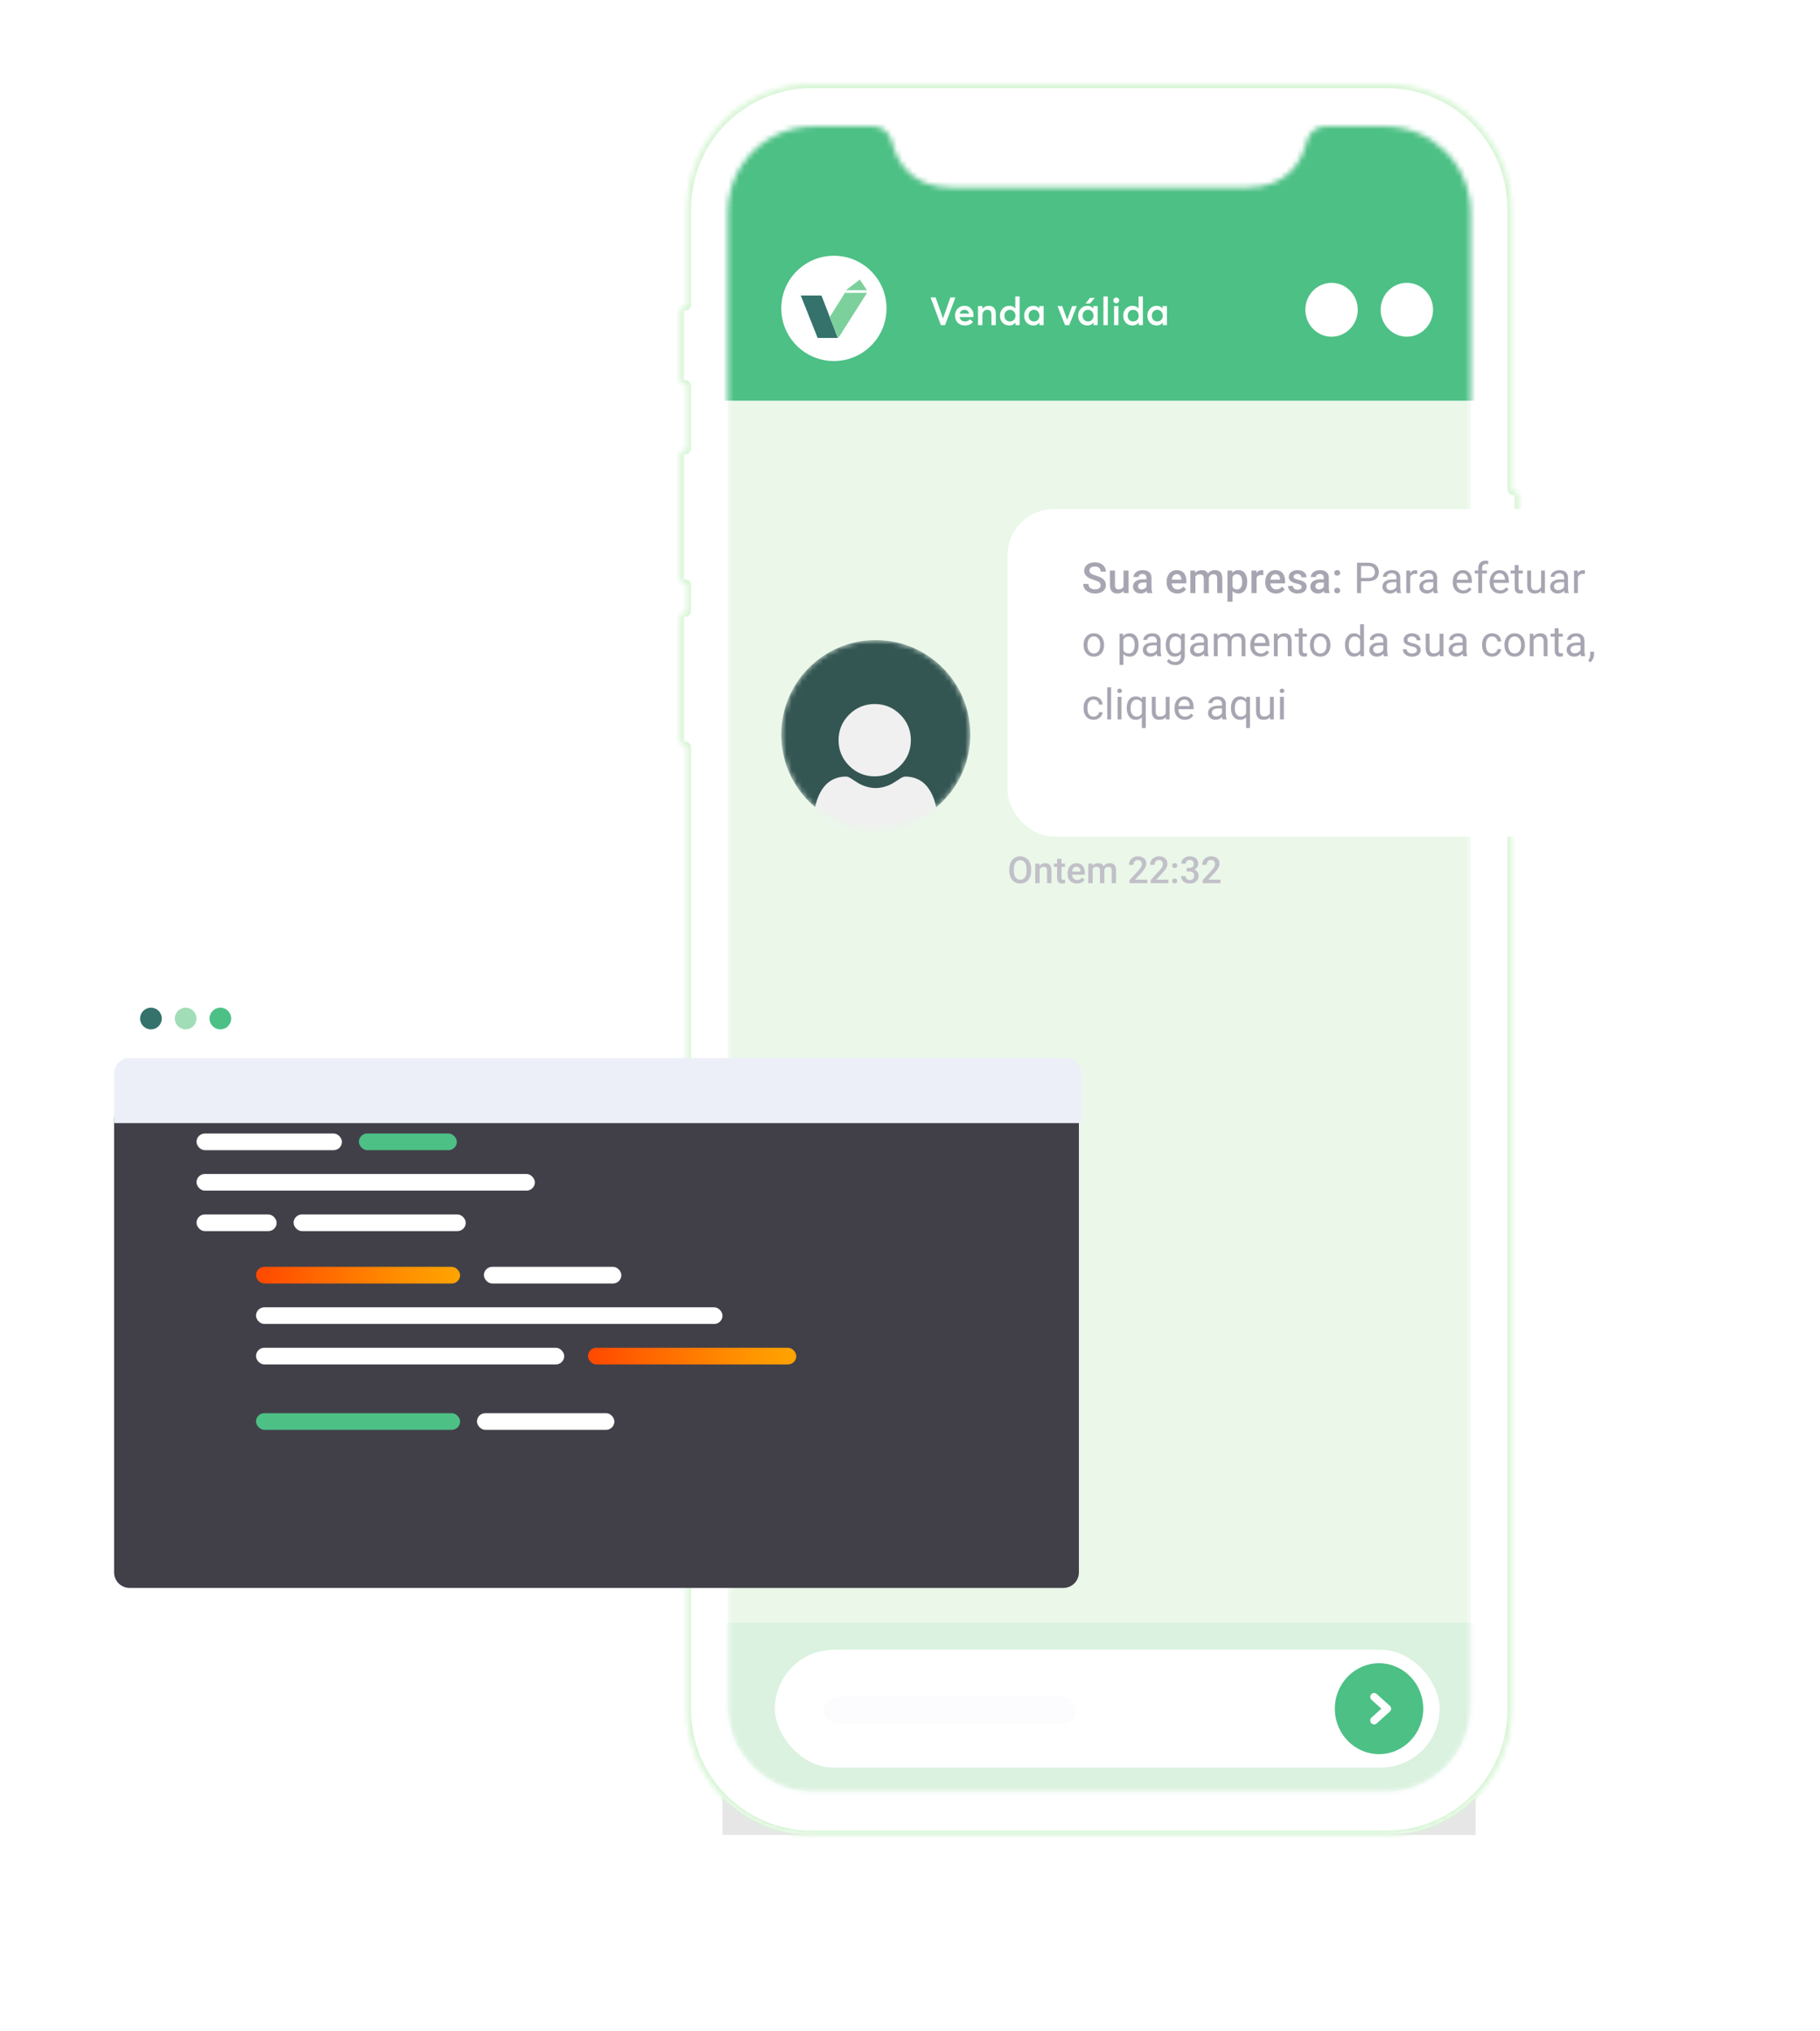
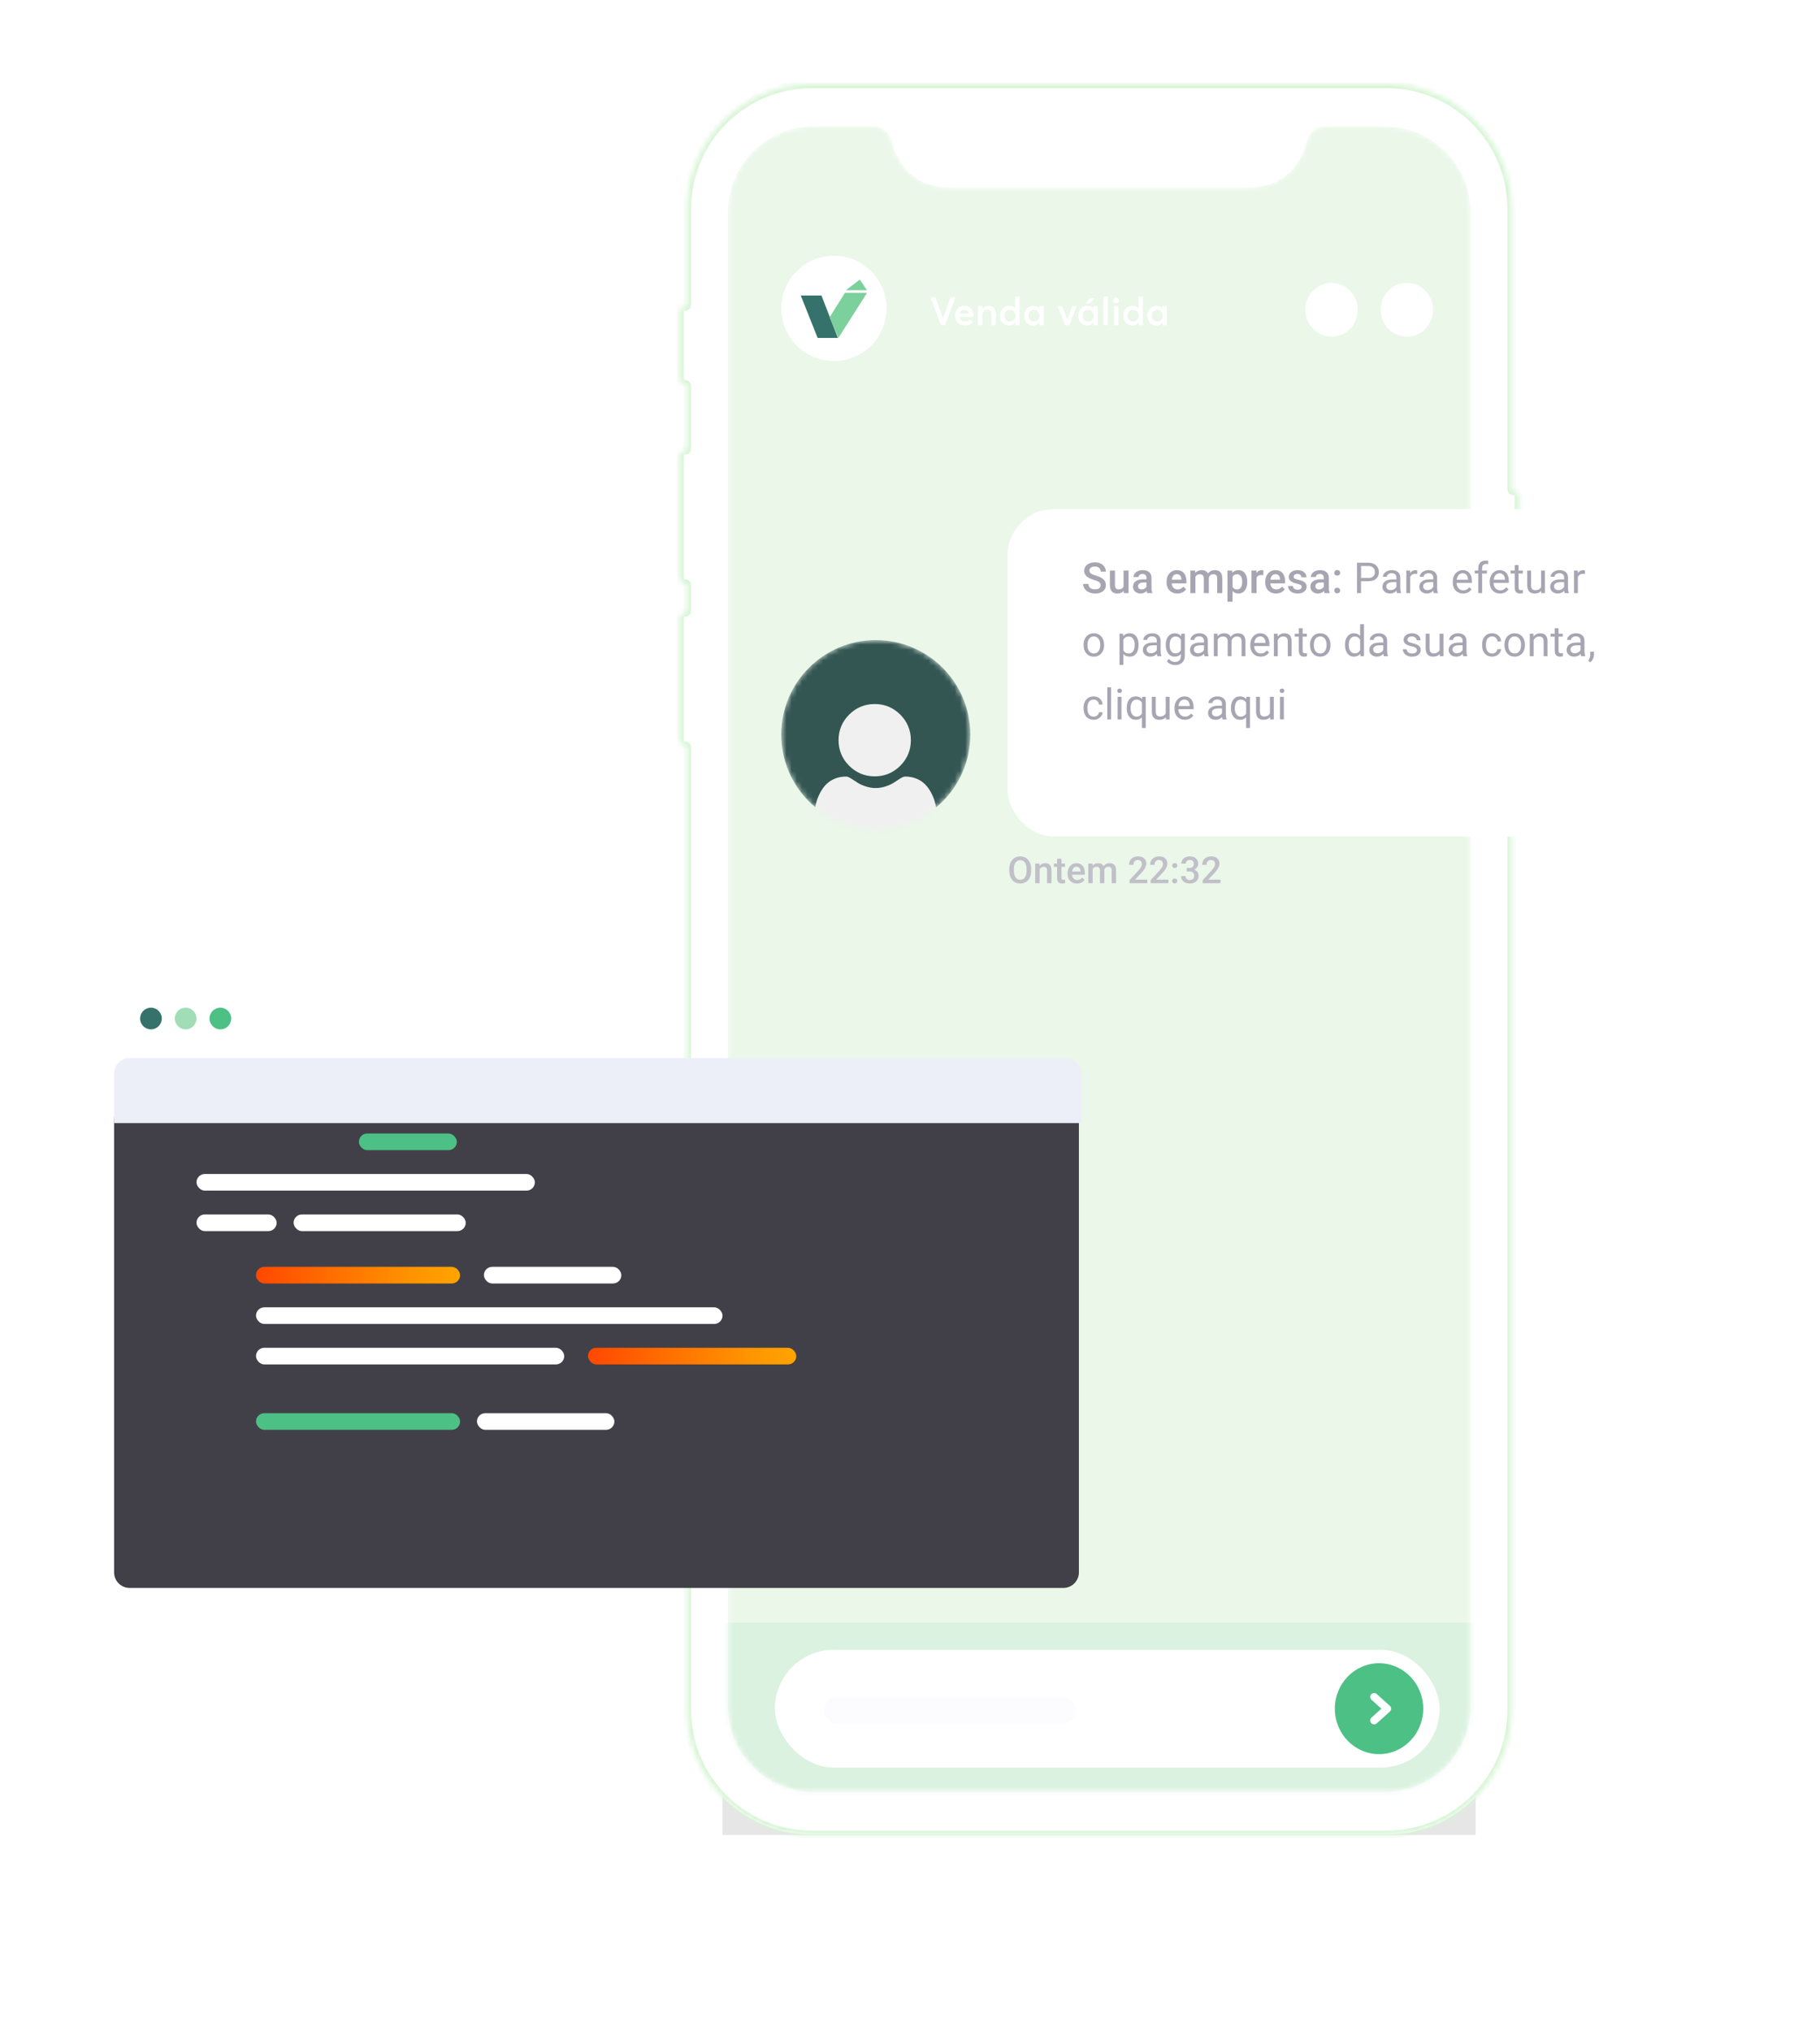
<svg xmlns="http://www.w3.org/2000/svg" width="346" height="386" viewBox="0 0 346 386" fill="none">
  <g opacity="0.1" filter="url(#filter0_f)">
    <path fill-rule="evenodd" clip-rule="evenodd" d="M137.353 37.116H280.532V348.737H137.353V37.116Z" fill="black" />
  </g>
  <mask id="path-2-inside-1" fill="white">
    <path fill-rule="evenodd" clip-rule="evenodd" d="M130.621 39.714C130.621 26.617 141.239 16 154.335 16H263.619C276.716 16 287.333 26.617 287.333 39.714V92.964C287.333 93.173 287.503 93.343 287.712 93.343C288.257 93.343 288.698 93.784 288.698 94.328V129.632C288.698 130.176 288.257 130.617 287.712 130.617C287.503 130.617 287.333 130.787 287.333 130.996V324.955C287.333 338.052 276.716 348.669 263.619 348.669H154.335C141.239 348.669 130.621 338.052 130.621 324.955V142.061C130.621 141.853 130.453 141.685 130.246 141.685C129.701 141.685 129.26 141.244 129.26 140.7V117.439C129.26 116.895 129.701 116.454 130.246 116.454C130.453 116.454 130.621 116.286 130.621 116.078V111.223C130.621 111.015 130.453 110.847 130.246 110.847C129.701 110.847 129.26 110.406 129.26 109.861V86.601C129.26 86.057 129.701 85.616 130.246 85.616C130.453 85.616 130.621 85.447 130.621 85.24V73.377C130.621 73.169 130.453 73.001 130.246 73.001C129.701 73.001 129.26 72.56 129.26 72.016V59.268C129.26 58.724 129.701 58.283 130.246 58.283C130.453 58.283 130.621 58.114 130.621 57.907V39.714Z" />
  </mask>
  <path fill-rule="evenodd" clip-rule="evenodd" d="M130.621 39.714C130.621 26.617 141.239 16 154.335 16H263.619C276.716 16 287.333 26.617 287.333 39.714V92.964C287.333 93.173 287.503 93.343 287.712 93.343C288.257 93.343 288.698 93.784 288.698 94.328V129.632C288.698 130.176 288.257 130.617 287.712 130.617C287.503 130.617 287.333 130.787 287.333 130.996V324.955C287.333 338.052 276.716 348.669 263.619 348.669H154.335C141.239 348.669 130.621 338.052 130.621 324.955V142.061C130.621 141.853 130.453 141.685 130.246 141.685C129.701 141.685 129.26 141.244 129.26 140.7V117.439C129.26 116.895 129.701 116.454 130.246 116.454C130.453 116.454 130.621 116.286 130.621 116.078V111.223C130.621 111.015 130.453 110.847 130.246 110.847C129.701 110.847 129.26 110.406 129.26 109.861V86.601C129.26 86.057 129.701 85.616 130.246 85.616C130.453 85.616 130.621 85.447 130.621 85.24V73.377C130.621 73.169 130.453 73.001 130.246 73.001C129.701 73.001 129.26 72.56 129.26 72.016V59.268C129.26 58.724 129.701 58.283 130.246 58.283C130.453 58.283 130.621 58.114 130.621 57.907V39.714Z" fill="white" />
  <path d="M154.335 15.242C140.82 15.242 129.864 26.198 129.864 39.714H131.379C131.379 27.036 141.657 16.758 154.335 16.758V15.242ZM263.619 15.242H154.335V16.758H263.619V15.242ZM288.091 39.714C288.091 26.198 277.134 15.242 263.619 15.242V16.758C276.297 16.758 286.575 27.036 286.575 39.714H288.091ZM288.091 92.964V39.714H286.575V92.964H288.091ZM289.456 94.328C289.456 93.366 288.675 92.585 287.712 92.585V94.101C287.838 94.101 287.94 94.203 287.94 94.328H289.456ZM289.456 129.632V94.328H287.94V129.632H289.456ZM287.712 131.375C288.675 131.375 289.456 130.594 289.456 129.632H287.94C287.94 129.757 287.838 129.859 287.712 129.859V131.375ZM288.091 324.955V130.996H286.575V324.955H288.091ZM263.619 349.427C277.134 349.427 288.091 338.471 288.091 324.955H286.575C286.575 337.633 276.297 347.911 263.619 347.911V349.427ZM154.335 349.427H263.619V347.911H154.335V349.427ZM129.864 324.955C129.864 338.471 140.82 349.427 154.335 349.427V347.911C141.657 347.911 131.379 337.633 131.379 324.955H129.864ZM129.864 142.061V324.955H131.379V142.061H129.864ZM130.246 140.927C130.12 140.927 130.018 140.825 130.018 140.7H128.502C128.502 141.663 129.283 142.443 130.246 142.443V140.927ZM130.018 140.7V117.439H128.502V140.7H130.018ZM130.018 117.439C130.018 117.314 130.12 117.212 130.246 117.212V115.696C129.283 115.696 128.502 116.477 128.502 117.439H130.018ZM129.864 111.223V116.078H131.379V111.223H129.864ZM128.502 109.861C128.502 110.824 129.283 111.605 130.246 111.605V110.089C130.12 110.089 130.018 109.987 130.018 109.861H128.502ZM128.502 86.601V109.861H130.018V86.601H128.502ZM130.246 84.858C129.283 84.858 128.502 85.638 128.502 86.601H130.018C130.018 86.475 130.12 86.374 130.246 86.374V84.858ZM129.864 73.377V85.24H131.379V73.377H129.864ZM128.502 72.016C128.502 72.978 129.283 73.759 130.246 73.759V72.243C130.12 72.243 130.018 72.141 130.018 72.016H128.502ZM128.502 59.268V72.016H130.018V59.268H128.502ZM130.246 57.525C129.283 57.525 128.502 58.305 128.502 59.268H130.018C130.018 59.142 130.12 59.041 130.246 59.041V57.525ZM129.864 39.714V57.907H131.379V39.714H129.864ZM130.246 59.041C130.872 59.041 131.379 58.533 131.379 57.907H129.864C129.864 57.696 130.035 57.525 130.246 57.525V59.041ZM287.712 129.859C287.084 129.859 286.575 130.368 286.575 130.996H288.091C288.091 131.205 287.921 131.375 287.712 131.375V129.859ZM131.379 111.223C131.379 110.596 130.872 110.089 130.246 110.089V111.605C130.035 111.605 129.864 111.434 129.864 111.223H131.379ZM130.246 117.212C130.872 117.212 131.379 116.704 131.379 116.078H129.864C129.864 115.867 130.035 115.696 130.246 115.696V117.212ZM130.246 86.374C130.872 86.374 131.379 85.866 131.379 85.24H129.864C129.864 85.029 130.035 84.858 130.246 84.858V86.374ZM131.379 142.061C131.379 141.435 130.872 140.927 130.246 140.927V142.443C130.035 142.443 129.864 142.272 129.864 142.061H131.379ZM131.379 73.377C131.379 72.75 130.872 72.243 130.246 72.243V73.759C130.035 73.759 129.864 73.588 129.864 73.377H131.379ZM286.575 92.964C286.575 93.592 287.084 94.101 287.712 94.101V92.585C287.921 92.585 288.091 92.755 288.091 92.964H286.575Z" fill="#D6F5D4" mask="url(#path-2-inside-1)" />
  <mask id="mask0" mask-type="alpha" maskUnits="userSpaceOnUse" x="138" y="24" width="142" height="317">
    <path fill-rule="evenodd" clip-rule="evenodd" d="M138.371 40.332C138.371 31.328 145.67 24.029 154.674 24.029H166.193C167.825 24.029 169.17 25.362 169.561 26.947C170.408 30.389 172.999 35.648 180.916 35.648C187.253 35.648 230.704 35.648 237.04 35.648C244.958 35.648 247.548 30.389 248.396 26.947C248.787 25.362 250.132 24.029 251.764 24.029H263.283C272.287 24.029 279.586 31.328 279.586 40.332V324.255C279.586 333.259 272.287 340.558 263.283 340.558H154.674C145.67 340.558 138.371 333.259 138.371 324.255V40.332Z" fill="white" />
  </mask>
  <g mask="url(#mask0)">
    <path fill-rule="evenodd" clip-rule="evenodd" d="M138.371 40.332C138.371 31.328 145.67 24.029 154.674 24.029H166.193C167.825 24.029 169.17 25.362 169.561 26.947C170.408 30.389 172.999 35.648 180.916 35.648C187.253 35.648 230.704 35.648 237.04 35.648C244.958 35.648 247.548 30.389 248.396 26.947C248.787 25.362 250.132 24.029 251.764 24.029H263.283C272.287 24.029 279.586 31.328 279.586 40.332V324.255C279.586 333.259 272.287 340.558 263.283 340.558H154.674C145.67 340.558 138.371 333.259 138.371 324.255V40.332Z" fill="#EAF7E9" />
    <rect opacity="0.1" x="119.922" y="308.425" width="178.04" height="40.312" fill="#4DC085" />
-     <rect x="136.108" y="21.759" width="145.669" height="54.39" fill="#4DC085" />
  </g>
  <circle cx="158.533" cy="58.611" r="10.004" fill="white" />
  <rect x="147.313" y="313.544" width="126.371" height="22.396" rx="11.198" fill="white" />
  <ellipse cx="262.168" cy="324.742" rx="8.404" ry="8.638" fill="#4DC085" />
  <rect opacity="0.34" x="156.651" y="322.502" width="47.934" height="5.119" rx="2.56" fill="#F7F8FC" />
  <path d="M261.234 322.502L263.724 324.742L261.234 326.982" stroke="white" stroke-width="1.482" stroke-linecap="round" stroke-linejoin="round" />
  <ellipse cx="267.459" cy="58.872" rx="4.98" ry="5.119" fill="white" />
  <ellipse cx="253.142" cy="58.872" rx="4.98" ry="5.119" fill="white" />
  <path d="M152.234 56.166L155.444 64.228H159.289L156.17 56.166H152.234Z" fill="#34726B" />
  <path d="M159.383 64.228L157.709 60.316L160.626 55.662H164.832L159.383 64.228Z" fill="#7CD09B" />
  <path d="M164.832 55.158H160.801L163.456 53.142L164.832 55.158Z" fill="#7CD09B" />
  <path d="M178.874 61.794L176.91 56.533H177.874L179.274 60.505H179.282L180.675 56.533H181.631L179.667 61.794H178.874ZM185.079 59.942C185.079 60.036 185.071 60.142 185.057 60.26H182.418C182.473 60.522 182.591 60.727 182.774 60.876C182.962 61.024 183.197 61.098 183.478 61.098C183.859 61.098 184.162 60.957 184.39 60.675L184.968 61.172C184.617 61.627 184.106 61.854 183.434 61.854C182.88 61.854 182.428 61.683 182.078 61.342C181.732 61.002 181.559 60.549 181.559 59.986C181.559 59.433 181.727 58.986 182.063 58.645C182.404 58.299 182.841 58.126 183.374 58.126C183.878 58.126 184.288 58.297 184.605 58.638C184.921 58.978 185.079 59.413 185.079 59.942ZM183.938 59.075C183.789 58.941 183.599 58.875 183.367 58.875C183.135 58.875 182.935 58.939 182.767 59.067C182.604 59.196 182.493 59.376 182.433 59.608H184.242C184.187 59.381 184.086 59.203 183.938 59.075ZM185.935 61.794V58.178H186.765V58.675H186.78C187.086 58.309 187.489 58.126 187.988 58.126C188.403 58.126 188.726 58.252 188.959 58.504C189.196 58.756 189.314 59.144 189.314 59.668V61.794H188.484V59.883C188.484 59.517 188.418 59.258 188.284 59.104C188.156 58.951 187.961 58.875 187.699 58.875C187.412 58.875 187.185 58.971 187.017 59.164C186.849 59.356 186.765 59.628 186.765 59.979V61.794H185.935ZM191.862 61.854C191.353 61.854 190.933 61.683 190.602 61.342C190.271 61.002 190.106 60.554 190.106 60.001C190.106 59.458 190.271 59.011 190.602 58.66C190.938 58.304 191.355 58.126 191.854 58.126C192.348 58.126 192.734 58.292 193.01 58.623H193.018V56.34H193.84V61.794H193.048V61.305H193.04C192.759 61.671 192.366 61.854 191.862 61.854ZM191.239 60.794C191.437 60.997 191.686 61.098 191.988 61.098C192.289 61.098 192.541 60.997 192.744 60.794C192.946 60.591 193.048 60.33 193.048 60.008C193.048 59.682 192.949 59.413 192.751 59.201C192.553 58.983 192.302 58.875 191.995 58.875C191.699 58.875 191.449 58.978 191.247 59.186C191.049 59.393 190.95 59.668 190.95 60.008C190.95 60.33 191.047 60.591 191.239 60.794ZM196.45 61.854C195.941 61.854 195.521 61.683 195.19 61.342C194.864 61.002 194.701 60.554 194.701 60.001C194.701 59.458 194.866 59.011 195.197 58.66C195.528 58.304 195.943 58.126 196.442 58.126C196.927 58.126 197.3 58.292 197.561 58.623L197.576 58.615V58.178H198.406V61.794H197.613V61.32L197.599 61.313C197.332 61.673 196.949 61.854 196.45 61.854ZM196.583 61.098C196.87 61.098 197.112 60.997 197.31 60.794C197.512 60.591 197.613 60.33 197.613 60.008C197.613 59.687 197.515 59.418 197.317 59.201C197.124 58.983 196.88 58.875 196.583 58.875C196.287 58.875 196.04 58.978 195.842 59.186C195.645 59.393 195.546 59.668 195.546 60.008C195.546 60.33 195.642 60.591 195.835 60.794C196.027 60.997 196.277 61.098 196.583 61.098ZM202.474 61.794L201.044 58.178H201.933L202.874 60.757H202.882L203.823 58.178H204.705L203.267 61.794H202.474ZM206.378 57.674L207.23 56.607L208.142 56.6L207.223 57.674H206.378ZM206.719 61.854C206.21 61.854 205.79 61.683 205.459 61.342C205.133 61.002 204.97 60.554 204.97 60.001C204.97 59.458 205.136 59.011 205.467 58.66C205.798 58.304 206.213 58.126 206.712 58.126C207.196 58.126 207.569 58.292 207.831 58.623L207.846 58.615V58.178H208.676V61.794H207.883V61.32L207.868 61.313C207.601 61.673 207.218 61.854 206.719 61.854ZM206.852 61.098C207.139 61.098 207.381 60.997 207.579 60.794C207.781 60.591 207.883 60.33 207.883 60.008C207.883 59.687 207.784 59.418 207.586 59.201C207.393 58.983 207.149 58.875 206.852 58.875C206.556 58.875 206.309 58.978 206.111 59.186C205.914 59.393 205.815 59.668 205.815 60.008C205.815 60.33 205.911 60.591 206.104 60.794C206.297 60.997 206.546 61.098 206.852 61.098ZM209.775 61.794V56.34H210.605V61.794H209.775ZM212.602 57.481C212.493 57.59 212.362 57.645 212.209 57.645C212.056 57.645 211.925 57.59 211.816 57.481C211.707 57.373 211.653 57.242 211.653 57.089C211.653 56.941 211.707 56.812 211.816 56.703C211.925 56.595 212.056 56.54 212.209 56.54C212.362 56.54 212.493 56.595 212.602 56.703C212.715 56.812 212.772 56.941 212.772 57.089C212.772 57.242 212.715 57.373 212.602 57.481ZM211.794 61.794V58.178H212.624V61.794H211.794ZM215.295 61.854C214.786 61.854 214.366 61.683 214.035 61.342C213.704 61.002 213.539 60.554 213.539 60.001C213.539 59.458 213.704 59.011 214.035 58.66C214.371 58.304 214.789 58.126 215.288 58.126C215.782 58.126 216.167 58.292 216.444 58.623H216.451V56.34H217.274V61.794H216.481V61.305H216.473C216.192 61.671 215.799 61.854 215.295 61.854ZM214.673 60.794C214.87 60.997 215.12 61.098 215.421 61.098C215.722 61.098 215.974 60.997 216.177 60.794C216.379 60.591 216.481 60.33 216.481 60.008C216.481 59.682 216.382 59.413 216.184 59.201C215.987 58.983 215.735 58.875 215.428 58.875C215.132 58.875 214.883 58.978 214.68 59.186C214.482 59.393 214.384 59.668 214.384 60.008C214.384 60.33 214.48 60.591 214.673 60.794ZM219.883 61.854C219.374 61.854 218.954 61.683 218.623 61.342C218.297 61.002 218.134 60.554 218.134 60.001C218.134 59.458 218.3 59.011 218.631 58.66C218.962 58.304 219.377 58.126 219.876 58.126C220.36 58.126 220.733 58.292 220.995 58.623L221.01 58.615V58.178H221.84V61.794H221.047V61.32L221.032 61.313C220.765 61.673 220.382 61.854 219.883 61.854ZM220.016 61.098C220.303 61.098 220.545 60.997 220.743 60.794C220.945 60.591 221.047 60.33 221.047 60.008C221.047 59.687 220.948 59.418 220.75 59.201C220.557 58.983 220.313 58.875 220.016 58.875C219.72 58.875 219.473 58.978 219.275 59.186C219.078 59.393 218.979 59.668 218.979 60.008C218.979 60.33 219.075 60.591 219.268 60.794C219.461 60.997 219.71 61.098 220.016 61.098Z" fill="white" />
  <mask id="mask1" mask-type="alpha" maskUnits="userSpaceOnUse" x="148" y="121" width="37" height="37">
    <circle cx="166.495" cy="139.615" r="17.967" fill="#34726B" />
  </mask>
  <g mask="url(#mask1)">
    <circle cx="166.495" cy="139.615" r="17.967" fill="#345653" />
    <path d="M166.291 147.549C168.18 147.549 169.815 146.871 171.151 145.535C172.487 144.199 173.164 142.564 173.164 140.676C173.164 138.788 172.487 137.153 171.151 135.816C169.814 134.48 168.179 133.803 166.291 133.803C164.402 133.803 162.768 134.48 161.432 135.816C160.095 137.152 159.418 138.787 159.418 140.676C159.418 142.564 160.095 144.199 161.432 145.535C162.768 146.871 164.403 147.549 166.291 147.549Z" fill="#F0F0F0" />
    <path d="M178.317 155.746C178.279 155.19 178.201 154.583 178.086 153.943C177.97 153.297 177.821 152.687 177.643 152.13C177.458 151.553 177.207 150.984 176.897 150.439C176.576 149.873 176.198 149.38 175.774 148.974C175.33 148.55 174.787 148.209 174.159 147.96C173.534 147.713 172.84 147.587 172.098 147.587C171.807 147.587 171.525 147.707 170.981 148.061C170.646 148.279 170.255 148.532 169.818 148.811C169.444 149.049 168.937 149.272 168.312 149.474C167.702 149.672 167.082 149.772 166.471 149.772C165.859 149.772 165.24 149.672 164.629 149.474C164.004 149.273 163.497 149.049 163.124 148.811C162.691 148.535 162.299 148.282 161.959 148.061C161.416 147.706 161.134 147.587 160.843 147.587C160.101 147.587 159.408 147.713 158.782 147.96C158.155 148.209 157.611 148.55 157.168 148.975C156.744 149.38 156.365 149.873 156.044 150.439C155.734 150.984 155.484 151.553 155.299 152.13C155.121 152.687 154.971 153.297 154.856 153.943C154.741 154.582 154.663 155.189 154.624 155.746C154.587 156.292 154.567 156.859 154.567 157.431C154.567 158.921 155.041 160.127 155.975 161.016C156.897 161.894 158.117 162.339 159.601 162.339H173.341C174.825 162.339 176.045 161.894 176.967 161.016C177.901 160.127 178.375 158.921 178.375 157.431C178.375 156.856 178.355 156.289 178.317 155.746Z" fill="#F0F0F0" />
  </g>
  <path d="M196.035 165.471C196.035 165.963 195.95 166.395 195.78 166.767C195.61 167.137 195.367 167.422 195.05 167.622C194.735 167.819 194.372 167.918 193.961 167.918C193.554 167.918 193.191 167.819 192.872 167.622C192.554 167.422 192.309 167.138 192.134 166.77C191.962 166.403 191.874 165.979 191.872 165.499V165.216C191.872 164.726 191.958 164.295 192.131 163.92C192.305 163.545 192.55 163.259 192.865 163.062C193.182 162.862 193.545 162.762 193.954 162.762C194.363 162.762 194.725 162.861 195.039 163.058C195.357 163.254 195.601 163.536 195.774 163.906C195.946 164.274 196.033 164.702 196.035 165.192V165.471ZM195.163 165.209C195.163 164.653 195.058 164.227 194.846 163.93C194.637 163.634 194.34 163.486 193.954 163.486C193.577 163.486 193.282 163.634 193.068 163.93C192.857 164.224 192.749 164.641 192.744 165.181V165.471C192.744 166.022 192.851 166.449 193.065 166.75C193.281 167.051 193.579 167.201 193.961 167.201C194.347 167.201 194.643 167.054 194.85 166.76C195.059 166.466 195.163 166.036 195.163 165.471V165.209Z" fill="#C1C0C8" />
  <path d="M197.6 164.12L197.624 164.551C197.9 164.218 198.262 164.051 198.71 164.051C199.487 164.051 199.882 164.496 199.896 165.385V167.849H199.058V165.433C199.058 165.196 199.006 165.022 198.903 164.909C198.802 164.794 198.635 164.737 198.403 164.737C198.065 164.737 197.814 164.89 197.648 165.195V167.849H196.811V164.12H197.6Z" fill="#C1C0C8" />
  <path d="M201.801 163.213V164.12H202.46V164.74H201.801V166.822C201.801 166.964 201.829 167.068 201.884 167.132C201.942 167.194 202.043 167.225 202.188 167.225C202.284 167.225 202.382 167.214 202.48 167.191V167.839C202.29 167.892 202.106 167.918 201.929 167.918C201.286 167.918 200.964 167.563 200.964 166.853V164.74H200.351V164.12H200.964V163.213H201.801Z" fill="#C1C0C8" />
  <path d="M204.745 167.918C204.214 167.918 203.783 167.751 203.452 167.418C203.124 167.083 202.96 166.637 202.96 166.081V165.978C202.96 165.605 203.031 165.273 203.173 164.982C203.318 164.687 203.52 164.459 203.78 164.296C204.039 164.133 204.329 164.051 204.648 164.051C205.156 164.051 205.548 164.213 205.824 164.537C206.102 164.861 206.241 165.319 206.241 165.912V166.25H203.804C203.829 166.558 203.931 166.801 204.111 166.981C204.292 167.16 204.52 167.249 204.793 167.249C205.177 167.249 205.489 167.094 205.731 166.784L206.182 167.215C206.033 167.438 205.833 167.611 205.582 167.735C205.334 167.857 205.055 167.918 204.745 167.918ZM204.645 164.723C204.415 164.723 204.229 164.803 204.087 164.964C203.946 165.125 203.857 165.349 203.818 165.636H205.413V165.574C205.395 165.294 205.32 165.083 205.189 164.94C205.058 164.795 204.877 164.723 204.645 164.723Z" fill="#C1C0C8" />
  <path d="M207.681 164.12L207.705 164.509C207.967 164.204 208.326 164.051 208.781 164.051C209.279 164.051 209.621 164.242 209.804 164.623C210.075 164.242 210.457 164.051 210.949 164.051C211.36 164.051 211.665 164.165 211.865 164.392C212.068 164.62 212.171 164.955 212.176 165.399V167.849H211.338V165.423C211.338 165.186 211.286 165.013 211.183 164.902C211.08 164.792 210.908 164.737 210.669 164.737C210.479 164.737 210.322 164.789 210.201 164.892C210.081 164.993 209.997 165.126 209.949 165.292L209.953 167.849H209.115V165.395C209.104 164.956 208.88 164.737 208.443 164.737C208.107 164.737 207.87 164.874 207.73 165.147V167.849H206.892V164.12H207.681Z" fill="#C1C0C8" />
  <path d="M218.114 167.849H214.74V167.273L216.411 165.45C216.653 165.181 216.824 164.957 216.925 164.778C217.028 164.597 217.08 164.415 217.08 164.234C217.08 163.995 217.012 163.802 216.877 163.655C216.743 163.508 216.563 163.434 216.335 163.434C216.064 163.434 215.854 163.517 215.705 163.682C215.555 163.848 215.481 164.074 215.481 164.361H214.643C214.643 164.056 214.712 163.781 214.85 163.537C214.99 163.292 215.189 163.101 215.446 162.965C215.706 162.83 216.005 162.762 216.342 162.762C216.829 162.762 217.213 162.885 217.494 163.131C217.776 163.374 217.917 163.712 217.917 164.144C217.917 164.394 217.846 164.658 217.704 164.933C217.564 165.207 217.333 165.518 217.011 165.867L215.784 167.18H218.114V167.849Z" fill="#C1C0C8" />
  <path d="M222.126 167.849H218.751V167.273L220.423 165.45C220.664 165.181 220.835 164.957 220.937 164.778C221.04 164.597 221.092 164.415 221.092 164.234C221.092 163.995 221.024 163.802 220.888 163.655C220.755 163.508 220.575 163.434 220.347 163.434C220.076 163.434 219.866 163.517 219.717 163.682C219.567 163.848 219.492 164.074 219.492 164.361H218.655C218.655 164.056 218.724 163.781 218.862 163.537C219.002 163.292 219.201 163.101 219.458 162.965C219.718 162.83 220.016 162.762 220.354 162.762C220.841 162.762 221.225 162.885 221.505 163.131C221.788 163.374 221.929 163.712 221.929 164.144C221.929 164.394 221.858 164.658 221.715 164.933C221.575 165.207 221.344 165.518 221.023 165.867L219.796 167.18H222.126V167.849Z" fill="#C1C0C8" />
  <path d="M223.322 166.967C223.478 166.967 223.598 167.012 223.683 167.101C223.768 167.188 223.811 167.299 223.811 167.432C223.811 167.563 223.768 167.672 223.683 167.759C223.598 167.844 223.478 167.887 223.322 167.887C223.172 167.887 223.054 167.844 222.967 167.759C222.879 167.674 222.836 167.565 222.836 167.432C222.836 167.299 222.878 167.188 222.963 167.101C223.048 167.012 223.168 166.967 223.322 166.967ZM223.322 164.041C223.478 164.041 223.598 164.085 223.683 164.175C223.768 164.262 223.811 164.373 223.811 164.506C223.811 164.637 223.768 164.746 223.683 164.833C223.598 164.918 223.478 164.961 223.322 164.961C223.172 164.961 223.054 164.918 222.967 164.833C222.879 164.748 222.836 164.639 222.836 164.506C222.836 164.373 222.878 164.262 222.963 164.175C223.048 164.085 223.168 164.041 223.322 164.041Z" fill="#C1C0C8" />
  <path d="M225.607 164.957H226.117C226.374 164.955 226.577 164.888 226.727 164.757C226.878 164.627 226.954 164.437 226.954 164.189C226.954 163.95 226.891 163.765 226.765 163.634C226.641 163.501 226.45 163.434 226.193 163.434C225.967 163.434 225.782 163.5 225.638 163.63C225.493 163.759 225.421 163.928 225.421 164.137H224.583C224.583 163.88 224.651 163.645 224.786 163.434C224.924 163.223 225.115 163.058 225.358 162.941C225.604 162.822 225.879 162.762 226.182 162.762C226.683 162.762 227.076 162.888 227.361 163.141C227.648 163.392 227.792 163.741 227.792 164.189C227.792 164.414 227.719 164.627 227.575 164.826C227.432 165.024 227.247 165.173 227.02 165.274C227.295 165.369 227.505 165.517 227.647 165.719C227.792 165.921 227.864 166.163 227.864 166.443C227.864 166.893 227.709 167.252 227.399 167.518C227.091 167.785 226.685 167.918 226.182 167.918C225.7 167.918 225.304 167.789 224.997 167.532C224.689 167.275 224.535 166.932 224.535 166.505H225.372C225.372 166.725 225.446 166.905 225.593 167.043C225.742 167.18 225.942 167.249 226.193 167.249C226.452 167.249 226.657 167.18 226.806 167.043C226.955 166.905 227.03 166.705 227.03 166.443C227.03 166.179 226.952 165.975 226.796 165.833C226.639 165.69 226.407 165.619 226.099 165.619H225.607V164.957Z" fill="#C1C0C8" />
  <path d="M232.024 167.849H228.65V167.273L230.321 165.45C230.563 165.181 230.734 164.957 230.835 164.778C230.938 164.597 230.99 164.415 230.99 164.234C230.99 163.995 230.922 163.802 230.787 163.655C230.653 163.508 230.473 163.434 230.246 163.434C229.975 163.434 229.764 163.517 229.615 163.682C229.466 163.848 229.391 164.074 229.391 164.361H228.553C228.553 164.056 228.622 163.781 228.76 163.537C228.9 163.292 229.099 163.101 229.356 162.965C229.616 162.83 229.915 162.762 230.253 162.762C230.74 162.762 231.123 162.885 231.404 163.131C231.686 163.374 231.828 163.712 231.828 164.144C231.828 164.394 231.756 164.658 231.614 164.933C231.474 165.207 231.243 165.518 230.921 165.867L229.694 167.18H232.024V167.849Z" fill="#C1C0C8" />
  <g filter="url(#filter1_d)">
    <rect x="191.521" y="90.848" width="128.336" height="62.243" rx="8.849" fill="white" />
  </g>
  <path d="M209.238 111.232C209.238 110.979 209.148 110.783 208.968 110.646C208.791 110.509 208.471 110.37 208.006 110.23C207.541 110.09 207.171 109.934 206.897 109.763C206.371 109.433 206.109 109.002 206.109 108.472C206.109 108.007 206.297 107.624 206.675 107.323C207.055 107.022 207.548 106.871 208.152 106.871C208.554 106.871 208.911 106.945 209.226 107.093C209.54 107.241 209.787 107.452 209.966 107.727C210.146 107.999 210.236 108.301 210.236 108.634H209.238C209.238 108.333 209.143 108.098 208.952 107.929C208.765 107.757 208.496 107.671 208.144 107.671C207.817 107.671 207.562 107.741 207.38 107.881C207.2 108.021 207.111 108.217 207.111 108.468C207.111 108.679 207.208 108.856 207.404 108.998C207.599 109.138 207.921 109.276 208.37 109.41C208.819 109.542 209.179 109.694 209.451 109.866C209.723 110.035 209.923 110.23 210.05 110.452C210.176 110.671 210.24 110.929 210.24 111.224C210.24 111.705 210.055 112.088 209.685 112.373C209.318 112.655 208.819 112.797 208.188 112.797C207.771 112.797 207.387 112.72 207.035 112.567C206.687 112.411 206.415 112.197 206.219 111.925C206.027 111.653 205.93 111.337 205.93 110.975H206.932C206.932 111.302 207.041 111.556 207.257 111.735C207.474 111.915 207.784 112.005 208.188 112.005C208.537 112.005 208.798 111.935 208.972 111.795C209.149 111.652 209.238 111.465 209.238 111.232ZM213.622 112.298C213.34 112.63 212.938 112.797 212.418 112.797C211.953 112.797 211.601 112.661 211.361 112.389C211.123 112.117 211.004 111.723 211.004 111.208V108.432H211.967V111.197C211.967 111.741 212.192 112.013 212.644 112.013C213.111 112.013 213.427 111.845 213.591 111.509V108.432H214.553V112.718H213.646L213.622 112.298ZM218.094 112.718C218.052 112.636 218.015 112.502 217.983 112.317C217.677 112.637 217.302 112.797 216.858 112.797C216.428 112.797 216.077 112.674 215.805 112.428C215.533 112.183 215.397 111.879 215.397 111.517C215.397 111.061 215.566 110.711 215.904 110.468C216.244 110.222 216.73 110.099 217.361 110.099H217.951V109.818C217.951 109.596 217.889 109.419 217.765 109.287C217.641 109.153 217.452 109.085 217.199 109.085C216.98 109.085 216.8 109.141 216.66 109.252C216.52 109.36 216.45 109.499 216.45 109.668H215.488C215.488 109.433 215.566 109.214 215.721 109.01C215.877 108.804 216.088 108.643 216.355 108.527C216.625 108.411 216.924 108.353 217.254 108.353C217.756 108.353 218.156 108.479 218.454 108.733C218.753 108.984 218.906 109.338 218.914 109.794V111.727C218.914 112.113 218.968 112.42 219.076 112.65V112.718H218.094ZM217.036 112.024C217.227 112.024 217.405 111.978 217.571 111.886C217.74 111.793 217.867 111.669 217.951 111.513V110.705H217.433C217.076 110.705 216.808 110.767 216.628 110.892C216.449 111.016 216.359 111.191 216.359 111.418C216.359 111.603 216.42 111.751 216.541 111.862C216.665 111.97 216.83 112.024 217.036 112.024ZM223.829 112.797C223.219 112.797 222.724 112.605 222.344 112.222C221.966 111.837 221.778 111.325 221.778 110.686V110.567C221.778 110.139 221.859 109.757 222.023 109.422C222.189 109.084 222.422 108.821 222.72 108.634C223.019 108.446 223.351 108.353 223.718 108.353C224.302 108.353 224.752 108.539 225.069 108.911C225.388 109.284 225.548 109.81 225.548 110.492V110.88H222.748C222.777 111.234 222.894 111.513 223.1 111.719C223.309 111.925 223.57 112.028 223.885 112.028C224.326 112.028 224.685 111.85 224.962 111.494L225.481 111.989C225.309 112.245 225.08 112.444 224.792 112.587C224.507 112.727 224.186 112.797 223.829 112.797ZM223.714 109.125C223.45 109.125 223.236 109.217 223.073 109.402C222.912 109.587 222.809 109.845 222.764 110.175H224.598V110.103C224.576 109.781 224.491 109.538 224.34 109.375C224.19 109.208 223.981 109.125 223.714 109.125ZM227.204 108.432L227.232 108.88C227.533 108.528 227.945 108.353 228.467 108.353C229.04 108.353 229.432 108.572 229.644 109.01C229.955 108.572 230.394 108.353 230.959 108.353C231.431 108.353 231.783 108.483 232.012 108.745C232.245 109.006 232.363 109.392 232.369 109.901V112.718H231.406V109.929C231.406 109.657 231.347 109.458 231.228 109.331C231.109 109.204 230.912 109.141 230.638 109.141C230.419 109.141 230.239 109.2 230.099 109.319C229.962 109.435 229.866 109.588 229.81 109.779L229.814 112.718H228.852V109.897C228.838 109.393 228.581 109.141 228.079 109.141C227.694 109.141 227.42 109.298 227.259 109.612V112.718H226.297V108.432H227.204ZM237.11 110.618C237.11 111.281 236.959 111.811 236.658 112.207C236.357 112.6 235.953 112.797 235.446 112.797C234.976 112.797 234.6 112.642 234.317 112.333V114.365H233.355V108.432H234.242L234.282 108.868C234.564 108.524 234.949 108.353 235.434 108.353C235.957 108.353 236.367 108.548 236.662 108.939C236.961 109.327 237.11 109.867 237.11 110.559V110.618ZM236.151 110.535C236.151 110.107 236.065 109.768 235.894 109.517C235.725 109.266 235.482 109.141 235.165 109.141C234.772 109.141 234.489 109.303 234.317 109.628V111.529C234.492 111.862 234.777 112.028 235.173 112.028C235.479 112.028 235.718 111.906 235.89 111.66C236.064 111.412 236.151 111.037 236.151 110.535ZM240.172 109.311C240.045 109.29 239.914 109.28 239.779 109.28C239.338 109.28 239.041 109.449 238.888 109.787V112.718H237.926V108.432H238.845L238.868 108.911C239.101 108.539 239.423 108.353 239.835 108.353C239.972 108.353 240.086 108.371 240.176 108.408L240.172 109.311ZM242.588 112.797C241.978 112.797 241.483 112.605 241.102 112.222C240.725 111.837 240.536 111.325 240.536 110.686V110.567C240.536 110.139 240.618 109.757 240.782 109.422C240.948 109.084 241.18 108.821 241.479 108.634C241.777 108.446 242.11 108.353 242.477 108.353C243.06 108.353 243.511 108.539 243.827 108.911C244.147 109.284 244.307 109.81 244.307 110.492V110.88H241.506C241.535 111.234 241.653 111.513 241.859 111.719C242.067 111.925 242.329 112.028 242.643 112.028C243.084 112.028 243.443 111.85 243.72 111.494L244.239 111.989C244.068 112.245 243.838 112.444 243.55 112.587C243.265 112.727 242.944 112.797 242.588 112.797ZM242.473 109.125C242.209 109.125 241.995 109.217 241.831 109.402C241.67 109.587 241.567 109.845 241.522 110.175H243.356V110.103C243.335 109.781 243.249 109.538 243.099 109.375C242.948 109.208 242.739 109.125 242.473 109.125ZM247.459 111.553C247.459 111.381 247.388 111.251 247.246 111.161C247.106 111.071 246.872 110.992 246.544 110.923C246.217 110.855 245.944 110.767 245.725 110.662C245.244 110.429 245.004 110.093 245.004 109.652C245.004 109.282 245.16 108.973 245.471 108.725C245.783 108.477 246.179 108.353 246.659 108.353C247.172 108.353 247.585 108.479 247.899 108.733C248.216 108.986 248.374 109.315 248.374 109.719H247.412C247.412 109.534 247.343 109.381 247.206 109.26C247.069 109.136 246.886 109.074 246.659 109.074C246.448 109.074 246.275 109.122 246.14 109.22C246.008 109.318 245.942 109.449 245.942 109.612C245.942 109.76 246.005 109.875 246.129 109.957C246.253 110.039 246.504 110.122 246.881 110.206C247.259 110.288 247.555 110.387 247.768 110.503C247.985 110.617 248.145 110.754 248.248 110.915C248.353 111.076 248.406 111.272 248.406 111.502C248.406 111.887 248.246 112.2 247.927 112.44C247.607 112.678 247.189 112.797 246.671 112.797C246.32 112.797 246.007 112.733 245.733 112.607C245.458 112.48 245.244 112.306 245.091 112.084C244.938 111.862 244.861 111.623 244.861 111.367H245.796C245.809 111.594 245.895 111.77 246.053 111.894C246.212 112.015 246.422 112.076 246.683 112.076C246.937 112.076 247.129 112.028 247.261 111.933C247.393 111.836 247.459 111.709 247.459 111.553ZM251.808 112.718C251.766 112.636 251.729 112.502 251.698 112.317C251.391 112.637 251.016 112.797 250.573 112.797C250.142 112.797 249.791 112.674 249.519 112.428C249.247 112.183 249.111 111.879 249.111 111.517C249.111 111.061 249.28 110.711 249.618 110.468C249.959 110.222 250.445 110.099 251.076 110.099H251.666V109.818C251.666 109.596 251.604 109.419 251.48 109.287C251.356 109.153 251.167 109.085 250.913 109.085C250.694 109.085 250.515 109.141 250.375 109.252C250.235 109.36 250.165 109.499 250.165 109.668H249.202C249.202 109.433 249.28 109.214 249.436 109.01C249.592 108.804 249.803 108.643 250.07 108.527C250.339 108.411 250.639 108.353 250.969 108.353C251.47 108.353 251.87 108.479 252.169 108.733C252.467 108.984 252.62 109.338 252.628 109.794V111.727C252.628 112.113 252.682 112.42 252.791 112.65V112.718H251.808ZM250.751 112.024C250.941 112.024 251.119 111.978 251.286 111.886C251.455 111.793 251.581 111.669 251.666 111.513V110.705H251.147C250.79 110.705 250.522 110.767 250.343 110.892C250.163 111.016 250.074 111.191 250.074 111.418C250.074 111.603 250.134 111.751 250.256 111.862C250.38 111.97 250.545 112.024 250.751 112.024ZM254.217 111.704C254.396 111.704 254.535 111.755 254.632 111.858C254.73 111.958 254.779 112.085 254.779 112.238C254.779 112.389 254.73 112.514 254.632 112.615C254.535 112.712 254.396 112.761 254.217 112.761C254.045 112.761 253.909 112.712 253.809 112.615C253.708 112.517 253.658 112.391 253.658 112.238C253.658 112.085 253.707 111.958 253.805 111.858C253.902 111.755 254.04 111.704 254.217 111.704ZM254.217 108.341C254.396 108.341 254.535 108.392 254.632 108.495C254.73 108.596 254.779 108.722 254.779 108.876C254.779 109.026 254.73 109.151 254.632 109.252C254.535 109.35 254.396 109.398 254.217 109.398C254.045 109.398 253.909 109.35 253.809 109.252C253.708 109.154 253.658 109.029 253.658 108.876C253.658 108.722 253.707 108.596 253.805 108.495C253.902 108.392 254.04 108.341 254.217 108.341ZM258.748 110.46V112.718H257.987V106.951H260.114C260.745 106.951 261.239 107.112 261.596 107.434C261.955 107.756 262.134 108.182 262.134 108.713C262.134 109.273 261.959 109.705 261.607 110.008C261.259 110.309 260.759 110.46 260.106 110.46H258.748ZM258.748 109.838H260.114C260.521 109.838 260.832 109.743 261.049 109.553C261.266 109.36 261.374 109.083 261.374 108.721C261.374 108.378 261.266 108.103 261.049 107.897C260.832 107.691 260.535 107.584 260.158 107.576H258.748V109.838ZM265.588 112.718C265.546 112.633 265.512 112.483 265.485 112.266C265.144 112.62 264.738 112.797 264.265 112.797C263.843 112.797 263.495 112.678 263.223 112.44C262.954 112.2 262.819 111.896 262.819 111.529C262.819 111.083 262.988 110.737 263.326 110.492C263.667 110.243 264.145 110.119 264.76 110.119H265.473V109.783C265.473 109.526 265.397 109.323 265.243 109.173C265.09 109.019 264.865 108.943 264.566 108.943C264.305 108.943 264.086 109.009 263.909 109.141C263.732 109.273 263.643 109.433 263.643 109.62H262.907C262.907 109.406 262.982 109.2 263.132 109.002C263.286 108.802 263.491 108.643 263.75 108.527C264.012 108.411 264.298 108.353 264.61 108.353C265.104 108.353 265.49 108.477 265.77 108.725C266.05 108.971 266.195 109.31 266.206 109.743V111.715C266.206 112.109 266.256 112.422 266.356 112.654V112.718H265.588ZM264.372 112.159C264.602 112.159 264.82 112.1 265.026 111.981C265.232 111.862 265.381 111.708 265.473 111.517V110.638H264.899C264.001 110.638 263.552 110.901 263.552 111.426C263.552 111.656 263.629 111.836 263.782 111.965C263.935 112.094 264.132 112.159 264.372 112.159ZM269.426 109.089C269.315 109.071 269.195 109.062 269.066 109.062C268.585 109.062 268.259 109.266 268.087 109.676V112.718H267.355V108.432H268.068L268.079 108.927C268.32 108.544 268.66 108.353 269.101 108.353C269.244 108.353 269.352 108.371 269.426 108.408V109.089ZM272.591 112.718C272.549 112.633 272.514 112.483 272.488 112.266C272.147 112.62 271.741 112.797 271.268 112.797C270.845 112.797 270.498 112.678 270.226 112.44C269.957 112.2 269.822 111.896 269.822 111.529C269.822 111.083 269.991 110.737 270.329 110.492C270.67 110.243 271.148 110.119 271.763 110.119H272.476V109.783C272.476 109.526 272.399 109.323 272.246 109.173C272.093 109.019 271.867 108.943 271.569 108.943C271.308 108.943 271.088 109.009 270.911 109.141C270.735 109.273 270.646 109.433 270.646 109.62H269.909C269.909 109.406 269.985 109.2 270.135 109.002C270.288 108.802 270.494 108.643 270.753 108.527C271.014 108.411 271.301 108.353 271.612 108.353C272.106 108.353 272.493 108.477 272.773 108.725C273.053 108.971 273.198 109.31 273.209 109.743V111.715C273.209 112.109 273.259 112.422 273.359 112.654V112.718H272.591ZM271.375 112.159C271.605 112.159 271.822 112.1 272.028 111.981C272.234 111.862 272.384 111.708 272.476 111.517V110.638H271.902C271.004 110.638 270.555 110.901 270.555 111.426C270.555 111.656 270.632 111.836 270.785 111.965C270.938 112.094 271.135 112.159 271.375 112.159ZM278.148 112.797C277.567 112.797 277.094 112.607 276.73 112.226C276.365 111.844 276.183 111.333 276.183 110.694V110.559C276.183 110.134 276.264 109.755 276.425 109.422C276.589 109.087 276.816 108.825 277.106 108.638C277.399 108.448 277.716 108.353 278.057 108.353C278.614 108.353 279.047 108.536 279.356 108.903C279.665 109.27 279.819 109.796 279.819 110.48V110.785H276.916C276.927 111.207 277.049 111.549 277.284 111.811C277.522 112.069 277.823 112.199 278.187 112.199C278.446 112.199 278.665 112.146 278.845 112.04C279.024 111.935 279.182 111.795 279.316 111.62L279.764 111.969C279.405 112.521 278.866 112.797 278.148 112.797ZM278.057 108.955C277.761 108.955 277.513 109.063 277.312 109.28C277.111 109.493 276.987 109.794 276.94 110.183H279.087V110.127C279.065 109.755 278.965 109.467 278.786 109.264C278.606 109.058 278.363 108.955 278.057 108.955ZM281.031 112.718V108.998H280.354V108.432H281.031V107.992C281.031 107.533 281.154 107.178 281.4 106.927C281.645 106.676 281.992 106.551 282.441 106.551C282.61 106.551 282.778 106.573 282.944 106.618L282.905 107.212C282.781 107.188 282.649 107.176 282.509 107.176C282.271 107.176 282.088 107.246 281.958 107.386C281.829 107.524 281.764 107.722 281.764 107.98V108.432H282.679V108.998H281.764V112.718H281.031ZM285.174 112.797C284.593 112.797 284.121 112.607 283.756 112.226C283.392 111.844 283.21 111.333 283.21 110.694V110.559C283.21 110.134 283.29 109.755 283.451 109.422C283.615 109.087 283.842 108.825 284.133 108.638C284.426 108.448 284.743 108.353 285.083 108.353C285.64 108.353 286.073 108.536 286.382 108.903C286.691 109.27 286.846 109.796 286.846 110.48V110.785H283.942C283.953 111.207 284.076 111.549 284.311 111.811C284.549 112.069 284.85 112.199 285.214 112.199C285.473 112.199 285.692 112.146 285.871 112.04C286.051 111.935 286.208 111.795 286.343 111.62L286.79 111.969C286.431 112.521 285.893 112.797 285.174 112.797ZM285.083 108.955C284.787 108.955 284.539 109.063 284.339 109.28C284.138 109.493 284.014 109.794 283.966 110.183H286.113V110.127C286.092 109.755 285.992 109.467 285.812 109.264C285.632 109.058 285.39 108.955 285.083 108.955ZM288.692 107.394V108.432H289.492V108.998H288.692V111.656C288.692 111.828 288.727 111.957 288.798 112.044C288.87 112.129 288.991 112.171 289.163 112.171C289.247 112.171 289.364 112.155 289.511 112.123V112.718C289.319 112.77 289.131 112.797 288.949 112.797C288.622 112.797 288.375 112.698 288.208 112.5C288.042 112.302 287.959 112.02 287.959 111.656V108.998H287.178V108.432H287.959V107.394H288.692ZM292.997 112.294C292.712 112.629 292.293 112.797 291.741 112.797C291.285 112.797 290.936 112.665 290.696 112.401C290.458 112.134 290.338 111.741 290.335 111.22V108.432H291.068V111.201C291.068 111.85 291.332 112.175 291.86 112.175C292.42 112.175 292.792 111.966 292.977 111.549V108.432H293.71V112.718H293.013L292.997 112.294ZM297.473 112.718C297.43 112.633 297.396 112.483 297.37 112.266C297.029 112.62 296.622 112.797 296.15 112.797C295.727 112.797 295.38 112.678 295.108 112.44C294.839 112.2 294.704 111.896 294.704 111.529C294.704 111.083 294.873 110.737 295.211 110.492C295.552 110.243 296.03 110.119 296.645 110.119H297.358V109.783C297.358 109.526 297.281 109.323 297.128 109.173C296.975 109.019 296.749 108.943 296.451 108.943C296.189 108.943 295.97 109.009 295.793 109.141C295.616 109.273 295.528 109.433 295.528 109.62H294.791C294.791 109.406 294.866 109.2 295.017 109.002C295.17 108.802 295.376 108.643 295.635 108.527C295.896 108.411 296.183 108.353 296.494 108.353C296.988 108.353 297.375 108.477 297.655 108.725C297.935 108.971 298.08 109.31 298.091 109.743V111.715C298.091 112.109 298.141 112.422 298.241 112.654V112.718H297.473ZM296.257 112.159C296.486 112.159 296.704 112.1 296.91 111.981C297.116 111.862 297.265 111.708 297.358 111.517V110.638H296.783C295.886 110.638 295.437 110.901 295.437 111.426C295.437 111.656 295.513 111.836 295.667 111.965C295.82 112.094 296.016 112.159 296.257 112.159ZM301.311 109.089C301.2 109.071 301.08 109.062 300.95 109.062C300.47 109.062 300.144 109.266 299.972 109.676V112.718H299.239V108.432H299.952L299.964 108.927C300.204 108.544 300.545 108.353 300.986 108.353C301.128 108.353 301.237 108.371 301.311 108.408V109.089ZM205.998 122.535C205.998 122.115 206.079 121.738 206.243 121.402C206.41 121.067 206.639 120.808 206.932 120.626C207.228 120.444 207.565 120.353 207.942 120.353C208.526 120.353 208.997 120.555 209.356 120.959C209.718 121.363 209.899 121.9 209.899 122.571V122.622C209.899 123.039 209.819 123.414 209.657 123.747C209.499 124.077 209.271 124.335 208.972 124.519C208.676 124.704 208.336 124.797 207.95 124.797C207.369 124.797 206.898 124.595 206.536 124.191C206.177 123.787 205.998 123.252 205.998 122.587V122.535ZM206.734 122.622C206.734 123.098 206.844 123.479 207.063 123.767C207.285 124.055 207.581 124.199 207.95 124.199C208.323 124.199 208.618 124.053 208.838 123.763C209.057 123.47 209.166 123.061 209.166 122.535C209.166 122.065 209.054 121.685 208.83 121.394C208.608 121.101 208.312 120.955 207.942 120.955C207.581 120.955 207.289 121.099 207.067 121.386C206.845 121.674 206.734 122.086 206.734 122.622ZM216.45 122.622C216.45 123.274 216.301 123.8 216.003 124.199C215.704 124.597 215.3 124.797 214.791 124.797C214.27 124.797 213.861 124.632 213.563 124.302V126.365H212.83V120.432H213.499L213.535 120.907C213.833 120.538 214.248 120.353 214.779 120.353C215.294 120.353 215.7 120.547 215.999 120.935C216.3 121.323 216.45 121.863 216.45 122.555V122.622ZM215.717 122.539C215.717 122.056 215.614 121.674 215.409 121.394C215.203 121.115 214.92 120.975 214.561 120.975C214.117 120.975 213.785 121.171 213.563 121.565V123.612C213.782 124.003 214.117 124.199 214.569 124.199C214.92 124.199 215.199 124.06 215.405 123.783C215.613 123.503 215.717 123.088 215.717 122.539ZM220.031 124.718C219.989 124.633 219.954 124.483 219.928 124.266C219.587 124.62 219.181 124.797 218.708 124.797C218.285 124.797 217.938 124.678 217.666 124.44C217.397 124.2 217.262 123.896 217.262 123.529C217.262 123.083 217.431 122.737 217.769 122.492C218.11 122.243 218.588 122.119 219.203 122.119H219.916V121.783C219.916 121.526 219.839 121.323 219.686 121.173C219.533 121.019 219.307 120.943 219.009 120.943C218.748 120.943 218.528 121.009 218.351 121.141C218.175 121.273 218.086 121.433 218.086 121.62H217.349C217.349 121.406 217.425 121.2 217.575 121.002C217.728 120.802 217.934 120.643 218.193 120.527C218.454 120.411 218.741 120.353 219.052 120.353C219.546 120.353 219.933 120.477 220.213 120.725C220.493 120.971 220.638 121.31 220.649 121.743V123.715C220.649 124.109 220.699 124.422 220.799 124.654V124.718H220.031ZM218.815 124.159C219.045 124.159 219.262 124.1 219.468 123.981C219.674 123.862 219.824 123.708 219.916 123.517V122.638H219.342C218.444 122.638 217.995 122.901 217.995 123.426C217.995 123.656 218.072 123.836 218.225 123.965C218.378 124.094 218.575 124.159 218.815 124.159ZM221.623 122.539C221.623 121.871 221.778 121.34 222.086 120.947C222.395 120.551 222.805 120.353 223.314 120.353C223.837 120.353 224.245 120.538 224.538 120.907L224.574 120.432H225.243V124.615C225.243 125.169 225.078 125.606 224.748 125.926C224.421 126.245 223.98 126.405 223.425 126.405C223.116 126.405 222.814 126.339 222.518 126.207C222.222 126.075 221.997 125.894 221.841 125.664L222.221 125.225C222.535 125.613 222.92 125.807 223.374 125.807C223.73 125.807 224.007 125.706 224.206 125.506C224.406 125.305 224.507 125.023 224.507 124.658V124.29C224.213 124.628 223.813 124.797 223.306 124.797C222.805 124.797 222.398 124.595 222.086 124.191C221.778 123.787 221.623 123.236 221.623 122.539ZM222.36 122.622C222.36 123.105 222.459 123.486 222.657 123.763C222.855 124.038 223.132 124.175 223.489 124.175C223.951 124.175 224.29 123.965 224.507 123.545V121.588C224.282 121.179 223.945 120.975 223.497 120.975C223.14 120.975 222.861 121.113 222.661 121.39C222.46 121.668 222.36 122.078 222.36 122.622ZM228.998 124.718C228.956 124.633 228.922 124.483 228.895 124.266C228.554 124.62 228.148 124.797 227.675 124.797C227.253 124.797 226.905 124.678 226.633 124.44C226.364 124.2 226.229 123.896 226.229 123.529C226.229 123.083 226.398 122.737 226.736 122.492C227.077 122.243 227.555 122.119 228.17 122.119H228.883V121.783C228.883 121.526 228.807 121.323 228.653 121.173C228.5 121.019 228.275 120.943 227.976 120.943C227.715 120.943 227.496 121.009 227.319 121.141C227.142 121.273 227.053 121.433 227.053 121.62H226.317C226.317 121.406 226.392 121.2 226.542 121.002C226.696 120.802 226.901 120.643 227.16 120.527C227.422 120.411 227.708 120.353 228.02 120.353C228.514 120.353 228.9 120.477 229.18 120.725C229.46 120.971 229.605 121.31 229.616 121.743V123.715C229.616 124.109 229.666 124.422 229.766 124.654V124.718H228.998ZM227.782 124.159C228.012 124.159 228.23 124.1 228.436 123.981C228.642 123.862 228.791 123.708 228.883 123.517V122.638H228.309C227.411 122.638 226.962 122.901 226.962 123.426C226.962 123.656 227.039 123.836 227.192 123.965C227.345 124.094 227.542 124.159 227.782 124.159ZM231.454 120.432L231.474 120.907C231.788 120.538 232.212 120.353 232.745 120.353C233.344 120.353 233.752 120.582 233.969 121.042C234.111 120.836 234.296 120.67 234.523 120.543C234.753 120.416 235.024 120.353 235.335 120.353C236.275 120.353 236.753 120.85 236.769 121.846V124.718H236.036V121.89C236.036 121.583 235.966 121.355 235.827 121.204C235.687 121.051 235.452 120.975 235.122 120.975C234.85 120.975 234.624 121.056 234.444 121.22C234.265 121.381 234.16 121.599 234.131 121.874V124.718H233.395V121.909C233.395 121.286 233.09 120.975 232.48 120.975C231.999 120.975 231.67 121.179 231.493 121.588V124.718H230.761V120.432H231.454ZM239.657 124.797C239.076 124.797 238.603 124.607 238.239 124.226C237.874 123.844 237.692 123.333 237.692 122.694V122.559C237.692 122.134 237.773 121.755 237.934 121.422C238.097 121.087 238.324 120.825 238.615 120.638C238.908 120.448 239.225 120.353 239.566 120.353C240.123 120.353 240.556 120.536 240.865 120.903C241.174 121.27 241.328 121.796 241.328 122.48V122.785H238.425C238.435 123.207 238.558 123.549 238.793 123.811C239.031 124.069 239.332 124.199 239.696 124.199C239.955 124.199 240.174 124.146 240.354 124.04C240.533 123.935 240.69 123.795 240.825 123.62L241.273 123.969C240.914 124.521 240.375 124.797 239.657 124.797ZM239.566 120.955C239.27 120.955 239.022 121.063 238.821 121.28C238.62 121.493 238.496 121.794 238.449 122.183H240.595V122.127C240.574 121.755 240.474 121.467 240.294 121.264C240.115 121.058 239.872 120.955 239.566 120.955ZM242.873 120.432L242.897 120.971C243.224 120.559 243.652 120.353 244.18 120.353C245.086 120.353 245.542 120.864 245.55 121.886V124.718H244.818V121.882C244.815 121.573 244.744 121.344 244.604 121.196C244.466 121.048 244.251 120.975 243.958 120.975C243.72 120.975 243.512 121.038 243.332 121.165C243.153 121.291 243.013 121.458 242.912 121.664V124.718H242.18V120.432H242.873ZM247.65 119.394V120.432H248.45V120.998H247.65V123.656C247.65 123.828 247.685 123.957 247.757 124.044C247.828 124.129 247.949 124.171 248.121 124.171C248.205 124.171 248.322 124.155 248.469 124.123V124.718C248.277 124.77 248.089 124.797 247.907 124.797C247.58 124.797 247.333 124.698 247.166 124.5C247 124.302 246.917 124.02 246.917 123.656V120.998H246.137V120.432H246.917V119.394H247.65ZM249.036 122.535C249.036 122.115 249.118 121.738 249.281 121.402C249.448 121.067 249.677 120.808 249.971 120.626C250.266 120.444 250.603 120.353 250.981 120.353C251.564 120.353 252.036 120.555 252.395 120.959C252.756 121.363 252.937 121.9 252.937 122.571V122.622C252.937 123.039 252.857 123.414 252.696 123.747C252.537 124.077 252.309 124.335 252.01 124.519C251.715 124.704 251.374 124.797 250.989 124.797C250.408 124.797 249.936 124.595 249.575 124.191C249.215 123.787 249.036 123.252 249.036 122.587V122.535ZM249.773 122.622C249.773 123.098 249.882 123.479 250.101 123.767C250.323 124.055 250.619 124.199 250.989 124.199C251.361 124.199 251.657 124.053 251.876 123.763C252.095 123.47 252.204 123.061 252.204 122.535C252.204 122.065 252.092 121.685 251.868 121.394C251.646 121.101 251.35 120.955 250.981 120.955C250.619 120.955 250.327 121.099 250.105 121.386C249.883 121.674 249.773 122.086 249.773 122.622ZM255.69 122.539C255.69 121.882 255.846 121.353 256.157 120.955C256.469 120.553 256.877 120.353 257.381 120.353C257.883 120.353 258.28 120.524 258.573 120.868V118.634H259.306V124.718H258.633L258.597 124.258C258.304 124.617 257.896 124.797 257.373 124.797C256.877 124.797 256.472 124.593 256.157 124.187C255.846 123.78 255.69 123.249 255.69 122.595V122.539ZM256.423 122.622C256.423 123.108 256.523 123.488 256.724 123.763C256.924 124.038 257.202 124.175 257.556 124.175C258.02 124.175 258.36 123.966 258.573 123.549V121.581C258.354 121.177 258.018 120.975 257.563 120.975C257.204 120.975 256.924 121.113 256.724 121.39C256.523 121.668 256.423 122.078 256.423 122.622ZM263.093 124.718C263.051 124.633 263.016 124.483 262.99 124.266C262.649 124.62 262.243 124.797 261.77 124.797C261.347 124.797 261 124.678 260.728 124.44C260.459 124.2 260.324 123.896 260.324 123.529C260.324 123.083 260.493 122.737 260.831 122.492C261.172 122.243 261.65 122.119 262.265 122.119H262.978V121.783C262.978 121.526 262.901 121.323 262.748 121.173C262.595 121.019 262.369 120.943 262.071 120.943C261.809 120.943 261.59 121.009 261.413 121.141C261.236 121.273 261.148 121.433 261.148 121.62H260.411C260.411 121.406 260.487 121.2 260.637 121.002C260.79 120.802 260.996 120.643 261.255 120.527C261.516 120.411 261.803 120.353 262.114 120.353C262.608 120.353 262.995 120.477 263.275 120.725C263.555 120.971 263.7 121.31 263.711 121.743V123.715C263.711 124.109 263.761 124.422 263.861 124.654V124.718H263.093ZM261.877 124.159C262.107 124.159 262.324 124.1 262.53 123.981C262.736 123.862 262.885 123.708 262.978 123.517V122.638H262.404C261.506 122.638 261.057 122.901 261.057 123.426C261.057 123.656 261.133 123.836 261.287 123.965C261.44 124.094 261.637 124.159 261.877 124.159ZM269.367 123.581C269.367 123.383 269.291 123.23 269.141 123.121C268.993 123.01 268.733 122.915 268.361 122.836C267.991 122.757 267.697 122.662 267.477 122.551C267.261 122.44 267.1 122.308 266.994 122.155C266.891 122.002 266.84 121.82 266.84 121.608C266.84 121.257 266.988 120.96 267.283 120.717C267.582 120.474 267.962 120.353 268.424 120.353C268.91 120.353 269.303 120.478 269.604 120.729C269.908 120.98 270.06 121.301 270.06 121.691H269.323C269.323 121.491 269.237 121.318 269.066 121.173C268.897 121.027 268.683 120.955 268.424 120.955C268.157 120.955 267.949 121.013 267.798 121.129C267.648 121.245 267.572 121.397 267.572 121.585C267.572 121.761 267.642 121.895 267.782 121.985C267.922 122.074 268.174 122.16 268.539 122.242C268.906 122.324 269.203 122.422 269.43 122.535C269.657 122.649 269.825 122.786 269.933 122.947C270.044 123.105 270.099 123.3 270.099 123.529C270.099 123.912 269.946 124.22 269.64 124.452C269.334 124.682 268.936 124.797 268.448 124.797C268.105 124.797 267.801 124.736 267.537 124.615C267.273 124.493 267.065 124.324 266.915 124.108C266.767 123.888 266.693 123.652 266.693 123.399H267.426C267.439 123.644 267.537 123.84 267.719 123.985C267.904 124.127 268.147 124.199 268.448 124.199C268.725 124.199 268.947 124.143 269.113 124.032C269.282 123.919 269.367 123.768 269.367 123.581ZM273.7 124.294C273.415 124.629 272.996 124.797 272.444 124.797C271.987 124.797 271.639 124.665 271.399 124.401C271.161 124.134 271.041 123.741 271.038 123.22V120.432H271.771V123.201C271.771 123.85 272.035 124.175 272.563 124.175C273.123 124.175 273.495 123.966 273.68 123.549V120.432H274.413V124.718H273.716L273.7 124.294ZM278.176 124.718C278.133 124.633 278.099 124.483 278.073 124.266C277.732 124.62 277.325 124.797 276.853 124.797C276.43 124.797 276.083 124.678 275.811 124.44C275.542 124.2 275.407 123.896 275.407 123.529C275.407 123.083 275.576 122.737 275.914 122.492C276.255 122.243 276.732 122.119 277.348 122.119H278.061V121.783C278.061 121.526 277.984 121.323 277.831 121.173C277.678 121.019 277.452 120.943 277.154 120.943C276.892 120.943 276.673 121.009 276.496 121.141C276.319 121.273 276.231 121.433 276.231 121.62H275.494C275.494 121.406 275.569 121.2 275.72 121.002C275.873 120.802 276.079 120.643 276.338 120.527C276.599 120.411 276.886 120.353 277.197 120.353C277.691 120.353 278.078 120.477 278.358 120.725C278.638 120.971 278.783 121.31 278.793 121.743V123.715C278.793 124.109 278.844 124.422 278.944 124.654V124.718H278.176ZM276.96 124.159C277.189 124.159 277.407 124.1 277.613 123.981C277.819 123.862 277.968 123.708 278.061 123.517V122.638H277.486C276.589 122.638 276.14 122.901 276.14 123.426C276.14 123.656 276.216 123.836 276.369 123.965C276.523 124.094 276.719 124.159 276.96 124.159ZM283.673 124.199C283.935 124.199 284.163 124.119 284.358 123.961C284.554 123.803 284.662 123.605 284.683 123.367H285.376C285.363 123.612 285.279 123.846 285.123 124.068C284.967 124.29 284.758 124.467 284.497 124.599C284.238 124.731 283.964 124.797 283.673 124.797C283.09 124.797 282.625 124.603 282.279 124.215C281.936 123.824 281.764 123.29 281.764 122.614V122.492C281.764 122.074 281.841 121.703 281.994 121.379C282.147 121.054 282.366 120.802 282.651 120.622C282.939 120.442 283.278 120.353 283.669 120.353C284.15 120.353 284.549 120.497 284.865 120.784C285.185 121.072 285.355 121.446 285.376 121.905H284.683C284.662 121.628 284.556 121.401 284.366 121.224C284.179 121.045 283.946 120.955 283.669 120.955C283.297 120.955 283.008 121.089 282.802 121.359C282.598 121.625 282.497 122.012 282.497 122.519V122.658C282.497 123.152 282.598 123.532 282.802 123.799C283.005 124.065 283.296 124.199 283.673 124.199ZM286.006 122.535C286.006 122.115 286.088 121.738 286.252 121.402C286.418 121.067 286.648 120.808 286.941 120.626C287.237 120.444 287.573 120.353 287.951 120.353C288.534 120.353 289.006 120.555 289.365 120.959C289.727 121.363 289.907 121.9 289.907 122.571V122.622C289.907 123.039 289.827 123.414 289.666 123.747C289.507 124.077 289.279 124.335 288.981 124.519C288.685 124.704 288.344 124.797 287.959 124.797C287.378 124.797 286.907 124.595 286.545 124.191C286.186 123.787 286.006 123.252 286.006 122.587V122.535ZM286.743 122.622C286.743 123.098 286.852 123.479 287.072 123.767C287.293 124.055 287.589 124.199 287.959 124.199C288.331 124.199 288.627 124.053 288.846 123.763C289.065 123.47 289.175 123.061 289.175 122.535C289.175 122.065 289.063 121.685 288.838 121.394C288.616 121.101 288.321 120.955 287.951 120.955C287.589 120.955 287.297 121.099 287.075 121.386C286.854 121.674 286.743 122.086 286.743 122.622ZM291.52 120.432L291.543 120.971C291.871 120.559 292.298 120.353 292.827 120.353C293.732 120.353 294.189 120.864 294.197 121.886V124.718H293.464V121.882C293.462 121.573 293.39 121.344 293.25 121.196C293.113 121.048 292.898 120.975 292.605 120.975C292.367 120.975 292.159 121.038 291.979 121.165C291.799 121.291 291.659 121.458 291.559 121.664V124.718H290.826V120.432H291.52ZM296.296 119.394V120.432H297.096V120.998H296.296V123.656C296.296 123.828 296.332 123.957 296.403 124.044C296.475 124.129 296.596 124.171 296.768 124.171C296.852 124.171 296.968 124.155 297.116 124.123V124.718C296.923 124.77 296.736 124.797 296.554 124.797C296.226 124.797 295.979 124.698 295.813 124.5C295.647 124.302 295.564 124.02 295.564 123.656V120.998H294.783V120.432H295.564V119.394H296.296ZM300.602 124.718C300.559 124.633 300.525 124.483 300.499 124.266C300.158 124.62 299.751 124.797 299.279 124.797C298.856 124.797 298.509 124.678 298.237 124.44C297.968 124.2 297.833 123.896 297.833 123.529C297.833 123.083 298.002 122.737 298.34 122.492C298.681 122.243 299.159 122.119 299.774 122.119H300.487V121.783C300.487 121.526 300.41 121.323 300.257 121.173C300.104 121.019 299.878 120.943 299.58 120.943C299.318 120.943 299.099 121.009 298.922 121.141C298.745 121.273 298.657 121.433 298.657 121.62H297.92C297.92 121.406 297.995 121.2 298.146 121.002C298.299 120.802 298.505 120.643 298.764 120.527C299.025 120.411 299.312 120.353 299.623 120.353C300.117 120.353 300.504 120.477 300.784 120.725C301.064 120.971 301.209 121.31 301.22 121.743V123.715C301.22 124.109 301.27 124.422 301.37 124.654V124.718H300.602ZM299.386 124.159C299.615 124.159 299.833 124.1 300.039 123.981C300.245 123.862 300.394 123.708 300.487 123.517V122.638H299.913C299.015 122.638 298.566 122.901 298.566 123.426C298.566 123.656 298.642 123.836 298.796 123.965C298.949 124.094 299.145 124.159 299.386 124.159ZM302.344 125.866L301.929 125.581C302.177 125.235 302.306 124.879 302.317 124.512V123.85H303.034V124.424C303.034 124.691 302.968 124.958 302.836 125.225C302.706 125.491 302.542 125.705 302.344 125.866ZM207.911 136.199C208.172 136.199 208.401 136.119 208.596 135.961C208.791 135.803 208.9 135.605 208.921 135.367H209.614C209.601 135.612 209.516 135.846 209.36 136.068C209.205 136.29 208.996 136.467 208.735 136.599C208.476 136.731 208.201 136.797 207.911 136.797C207.327 136.797 206.862 136.603 206.517 136.215C206.173 135.824 206.002 135.29 206.002 134.614V134.492C206.002 134.074 206.078 133.703 206.231 133.379C206.384 133.054 206.604 132.802 206.889 132.622C207.177 132.442 207.516 132.353 207.907 132.353C208.387 132.353 208.786 132.497 209.103 132.784C209.422 133.072 209.593 133.446 209.614 133.905H208.921C208.9 133.628 208.794 133.401 208.604 133.224C208.416 133.045 208.184 132.955 207.907 132.955C207.534 132.955 207.245 133.089 207.039 133.359C206.836 133.625 206.734 134.012 206.734 134.519V134.658C206.734 135.152 206.836 135.532 207.039 135.799C207.243 136.065 207.533 136.199 207.911 136.199ZM211.234 136.718H210.501V130.634H211.234V136.718ZM213.206 136.718H212.474V132.432H213.206V136.718ZM212.414 131.295C212.414 131.176 212.45 131.076 212.521 130.994C212.595 130.912 212.703 130.871 212.846 130.871C212.988 130.871 213.097 130.912 213.171 130.994C213.245 131.076 213.282 131.176 213.282 131.295C213.282 131.414 213.245 131.513 213.171 131.592C213.097 131.671 212.988 131.711 212.846 131.711C212.703 131.711 212.595 131.671 212.521 131.592C212.45 131.513 212.414 131.414 212.414 131.295ZM214.204 134.539C214.204 133.866 214.359 133.334 214.668 132.943C214.977 132.549 215.391 132.353 215.912 132.353C216.419 132.353 216.819 132.523 217.112 132.864L217.143 132.432H217.817V138.365H217.084V136.321C216.788 136.638 216.395 136.797 215.904 136.797C215.386 136.797 214.973 136.596 214.664 136.195C214.358 135.791 214.204 135.256 214.204 134.591V134.539ZM214.937 134.622C214.937 135.113 215.04 135.499 215.246 135.779C215.455 136.059 215.735 136.199 216.086 136.199C216.522 136.199 216.854 136.006 217.084 135.62V133.521C216.852 133.144 216.522 132.955 216.094 132.955C215.74 132.955 215.459 133.096 215.25 133.379C215.042 133.658 214.937 134.073 214.937 134.622ZM221.639 136.294C221.354 136.629 220.935 136.797 220.383 136.797C219.927 136.797 219.578 136.665 219.338 136.401C219.1 136.134 218.98 135.741 218.977 135.22V132.432H219.71V135.201C219.71 135.85 219.974 136.175 220.502 136.175C221.062 136.175 221.434 135.966 221.619 135.549V132.432H222.352V136.718H221.655L221.639 136.294ZM225.247 136.797C224.666 136.797 224.194 136.607 223.829 136.226C223.465 135.844 223.283 135.333 223.283 134.694V134.559C223.283 134.134 223.363 133.755 223.524 133.422C223.688 133.087 223.915 132.825 224.206 132.638C224.499 132.448 224.815 132.353 225.156 132.353C225.713 132.353 226.146 132.536 226.455 132.903C226.764 133.27 226.919 133.796 226.919 134.48V134.785H224.015C224.026 135.207 224.149 135.549 224.384 135.811C224.621 136.069 224.922 136.199 225.287 136.199C225.546 136.199 225.765 136.146 225.944 136.04C226.124 135.935 226.281 135.795 226.416 135.62L226.863 135.969C226.504 136.521 225.965 136.797 225.247 136.797ZM225.156 132.955C224.86 132.955 224.612 133.063 224.411 133.28C224.211 133.493 224.087 133.794 224.039 134.183H226.186V134.127C226.165 133.755 226.064 133.467 225.885 133.264C225.705 133.058 225.462 132.955 225.156 132.955ZM232.428 136.718C232.386 136.633 232.352 136.483 232.325 136.266C231.985 136.62 231.578 136.797 231.105 136.797C230.683 136.797 230.336 136.678 230.064 136.44C229.794 136.2 229.66 135.896 229.66 135.529C229.66 135.083 229.829 134.737 230.167 134.492C230.507 134.243 230.985 134.119 231.6 134.119H232.313V133.783C232.313 133.526 232.237 133.323 232.084 133.173C231.93 133.019 231.705 132.943 231.406 132.943C231.145 132.943 230.926 133.009 230.749 133.141C230.572 133.273 230.483 133.433 230.483 133.62H229.747C229.747 133.406 229.822 133.2 229.972 133.002C230.126 132.802 230.332 132.643 230.59 132.527C230.852 132.411 231.138 132.353 231.45 132.353C231.944 132.353 232.33 132.477 232.61 132.725C232.89 132.971 233.035 133.31 233.046 133.743V135.715C233.046 136.109 233.096 136.422 233.197 136.654V136.718H232.428ZM231.212 136.159C231.442 136.159 231.66 136.1 231.866 135.981C232.072 135.862 232.221 135.708 232.313 135.517V134.638H231.739C230.841 134.638 230.392 134.901 230.392 135.426C230.392 135.656 230.469 135.836 230.622 135.965C230.775 136.094 230.972 136.159 231.212 136.159ZM234.016 134.539C234.016 133.866 234.171 133.334 234.48 132.943C234.789 132.549 235.203 132.353 235.724 132.353C236.231 132.353 236.631 132.523 236.924 132.864L236.955 132.432H237.629V138.365H236.896V136.321C236.6 136.638 236.207 136.797 235.716 136.797C235.198 136.797 234.785 136.596 234.476 136.195C234.17 135.791 234.016 135.256 234.016 134.591V134.539ZM234.749 134.622C234.749 135.113 234.852 135.499 235.058 135.779C235.267 136.059 235.547 136.199 235.898 136.199C236.334 136.199 236.666 136.006 236.896 135.62V133.521C236.664 133.144 236.334 132.955 235.906 132.955C235.552 132.955 235.271 133.096 235.062 133.379C234.853 133.658 234.749 134.073 234.749 134.622ZM241.451 136.294C241.166 136.629 240.747 136.797 240.195 136.797C239.738 136.797 239.39 136.665 239.15 136.401C238.912 136.134 238.792 135.741 238.789 135.22V132.432H239.522V135.201C239.522 135.85 239.786 136.175 240.314 136.175C240.874 136.175 241.246 135.966 241.431 135.549V132.432H242.164V136.718H241.467L241.451 136.294ZM244.077 136.718H243.344V132.432H244.077V136.718ZM243.285 131.295C243.285 131.176 243.32 131.076 243.392 130.994C243.466 130.912 243.574 130.871 243.716 130.871C243.859 130.871 243.967 130.912 244.041 130.994C244.115 131.076 244.152 131.176 244.152 131.295C244.152 131.414 244.115 131.513 244.041 131.592C243.967 131.671 243.859 131.711 243.716 131.711C243.574 131.711 243.466 131.671 243.392 131.592C243.32 131.513 243.285 131.414 243.285 131.295Z" fill="#A7A5B1" />
  <g filter="url(#filter2_d)">
    <path d="M21.688 199.22C21.688 194.309 25.669 190.327 30.581 190.327H196.218C201.129 190.327 205.11 194.309 205.11 199.22V285.138C205.11 286.775 203.783 288.102 202.146 288.102H24.652C23.015 288.102 21.688 286.775 21.688 285.138V199.22Z" fill="#414049" />
  </g>
  <g filter="url(#filter3_d)">
    <path d="M21.689 190.352C21.689 188.715 23.016 187.388 24.653 187.388H202.621C204.258 187.388 205.585 188.715 205.585 190.352V199.758H21.689V190.352Z" fill="#EDEFF8" />
  </g>
  <circle cx="28.697" cy="193.573" r="2.062" fill="#34726B" />
  <circle cx="35.295" cy="193.573" r="2.062" fill="#A1DDB7" />
  <circle cx="41.892" cy="193.573" r="2.062" fill="#4DC085" />
-   <rect x="37.357" y="215.427" width="27.648" height="3.167" rx="1.584" fill="white" />
  <rect x="37.357" y="223.118" width="64.323" height="3.167" rx="1.584" fill="white" />
  <rect x="37.357" y="230.81" width="15.234" height="3.167" rx="1.584" fill="white" />
  <rect x="55.815" y="230.81" width="32.726" height="3.167" rx="1.584" fill="white" />
  <rect x="68.229" y="215.426" width="18.62" height="3.167" rx="1.584" fill="#4DC085" />
  <rect x="48.669" y="240.765" width="38.799" height="3.167" rx="1.584" fill="url(#paint0_linear)" />
  <rect x="48.669" y="256.148" width="58.594" height="3.167" rx="1.584" fill="white" />
  <rect x="48.669" y="248.456" width="88.683" height="3.167" rx="1.584" fill="white" />
  <rect x="91.992" y="240.764" width="26.13" height="3.167" rx="1.584" fill="white" />
  <rect x="111.788" y="256.148" width="39.591" height="3.167" rx="1.584" fill="url(#paint1_linear)" />
  <rect x="48.669" y="268.576" width="38.799" height="3.167" rx="1.584" fill="#4DC085" />
  <rect x="90.673" y="268.576" width="26.13" height="3.167" rx="1.584" fill="white" />
  <defs>
    <filter id="filter0_f" x="100.3" y="0.063" width="217.285" height="385.728" filterUnits="userSpaceOnUse" color-interpolation-filters="sRGB">
      <feFlood flood-opacity="0" result="BackgroundImageFix" />
      <feBlend mode="normal" in="SourceGraphic" in2="BackgroundImageFix" result="shape" />
      <feGaussianBlur stdDeviation="18.527" result="effect1_foregroundBlur" />
    </filter>
    <filter id="filter1_d" x="165.711" y="70.937" width="179.956" height="113.863" filterUnits="userSpaceOnUse" color-interpolation-filters="sRGB">
      <feFlood flood-opacity="0" result="BackgroundImageFix" />
      <feColorMatrix in="SourceAlpha" type="matrix" values="0 0 0 0 0 0 0 0 0 0 0 0 0 0 0 0 0 0 127 0" />
      <feOffset dy="5.899" />
      <feGaussianBlur stdDeviation="12.905" />
      <feColorMatrix type="matrix" values="0 0 0 0 0 0 0 0 0 0 0 0 0 0 0 0 0 0 0.12 0" />
      <feBlend mode="normal" in2="BackgroundImageFix" result="effect1_dropShadow" />
      <feBlend mode="normal" in="SourceGraphic" in2="effect1_dropShadow" result="shape" />
    </filter>
    <filter id="filter2_d" x="0.462" y="182.795" width="225.875" height="140.227" filterUnits="userSpaceOnUse" color-interpolation-filters="sRGB">
      <feFlood flood-opacity="0" result="BackgroundImageFix" />
      <feColorMatrix in="SourceAlpha" type="matrix" values="0 0 0 0 0 0 0 0 0 0 0 0 0 0 0 0 0 0 127 0" />
      <feOffset dy="13.694" />
      <feGaussianBlur stdDeviation="10.613" />
      <feColorMatrix type="matrix" values="0 0 0 0 0 0 0 0 0 0 0 0 0 0 0 0 0 0 0.08 0" />
      <feBlend mode="normal" in2="BackgroundImageFix" result="effect1_dropShadow" />
      <feBlend mode="normal" in="SourceGraphic" in2="effect1_dropShadow" result="shape" />
    </filter>
    <filter id="filter3_d" x="0.462" y="179.856" width="226.349" height="54.822" filterUnits="userSpaceOnUse" color-interpolation-filters="sRGB">
      <feFlood flood-opacity="0" result="BackgroundImageFix" />
      <feColorMatrix in="SourceAlpha" type="matrix" values="0 0 0 0 0 0 0 0 0 0 0 0 0 0 0 0 0 0 127 0" />
      <feOffset dy="13.694" />
      <feGaussianBlur stdDeviation="10.613" />
      <feColorMatrix type="matrix" values="0 0 0 0 0 0 0 0 0 0 0 0 0 0 0 0 0 0 0.08 0" />
      <feBlend mode="normal" in2="BackgroundImageFix" result="effect1_dropShadow" />
      <feBlend mode="normal" in="SourceGraphic" in2="effect1_dropShadow" result="shape" />
    </filter>
    <linearGradient id="paint0_linear" x1="48.671" y1="242.349" x2="87.447" y2="242.349" gradientUnits="userSpaceOnUse">
      <stop stop-color="#FF4800" />
      <stop offset="0.281" stop-color="#FF6500" />
      <stop offset="0.759" stop-color="#FF9300" />
      <stop offset="1" stop-color="#FFA400" />
    </linearGradient>
    <linearGradient id="paint1_linear" x1="111.79" y1="257.732" x2="151.357" y2="257.732" gradientUnits="userSpaceOnUse">
      <stop stop-color="#FF4800" />
      <stop offset="0.281" stop-color="#FF6500" />
      <stop offset="0.759" stop-color="#FF9300" />
      <stop offset="1" stop-color="#FFA400" />
    </linearGradient>
  </defs>
</svg>